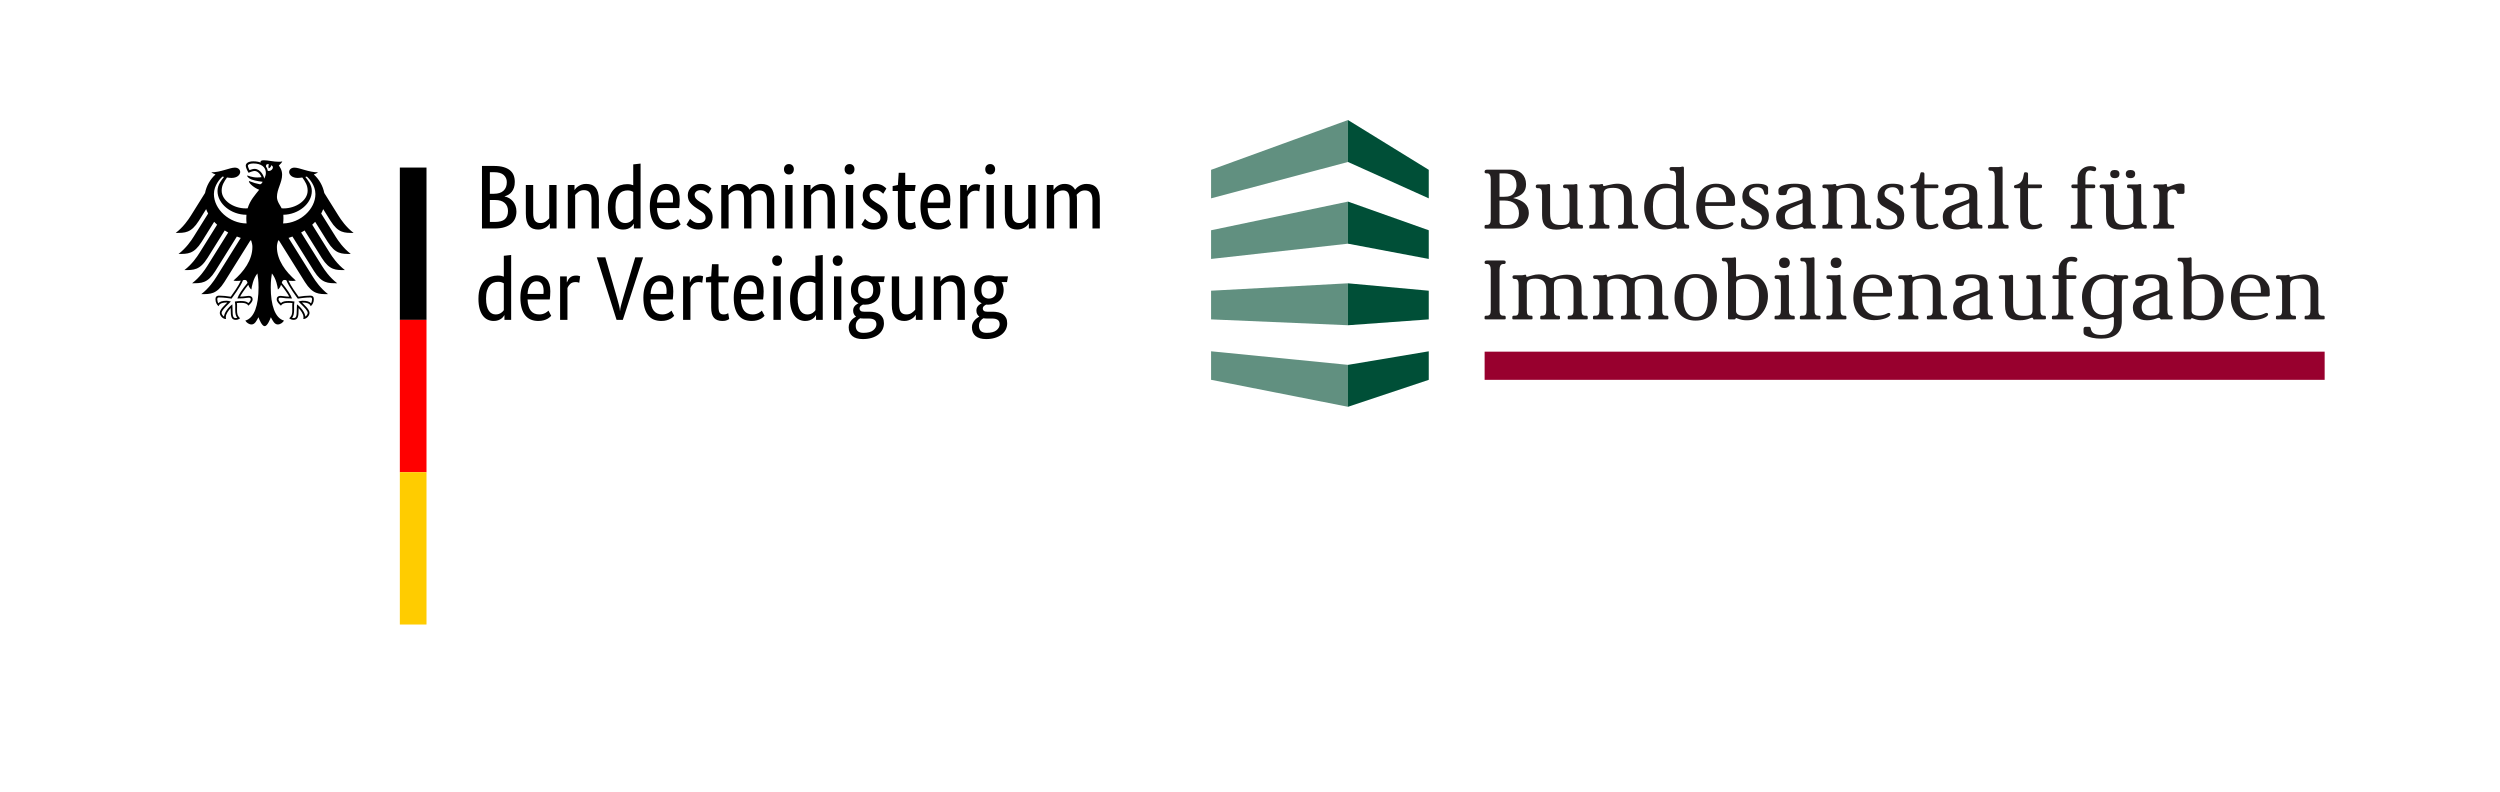
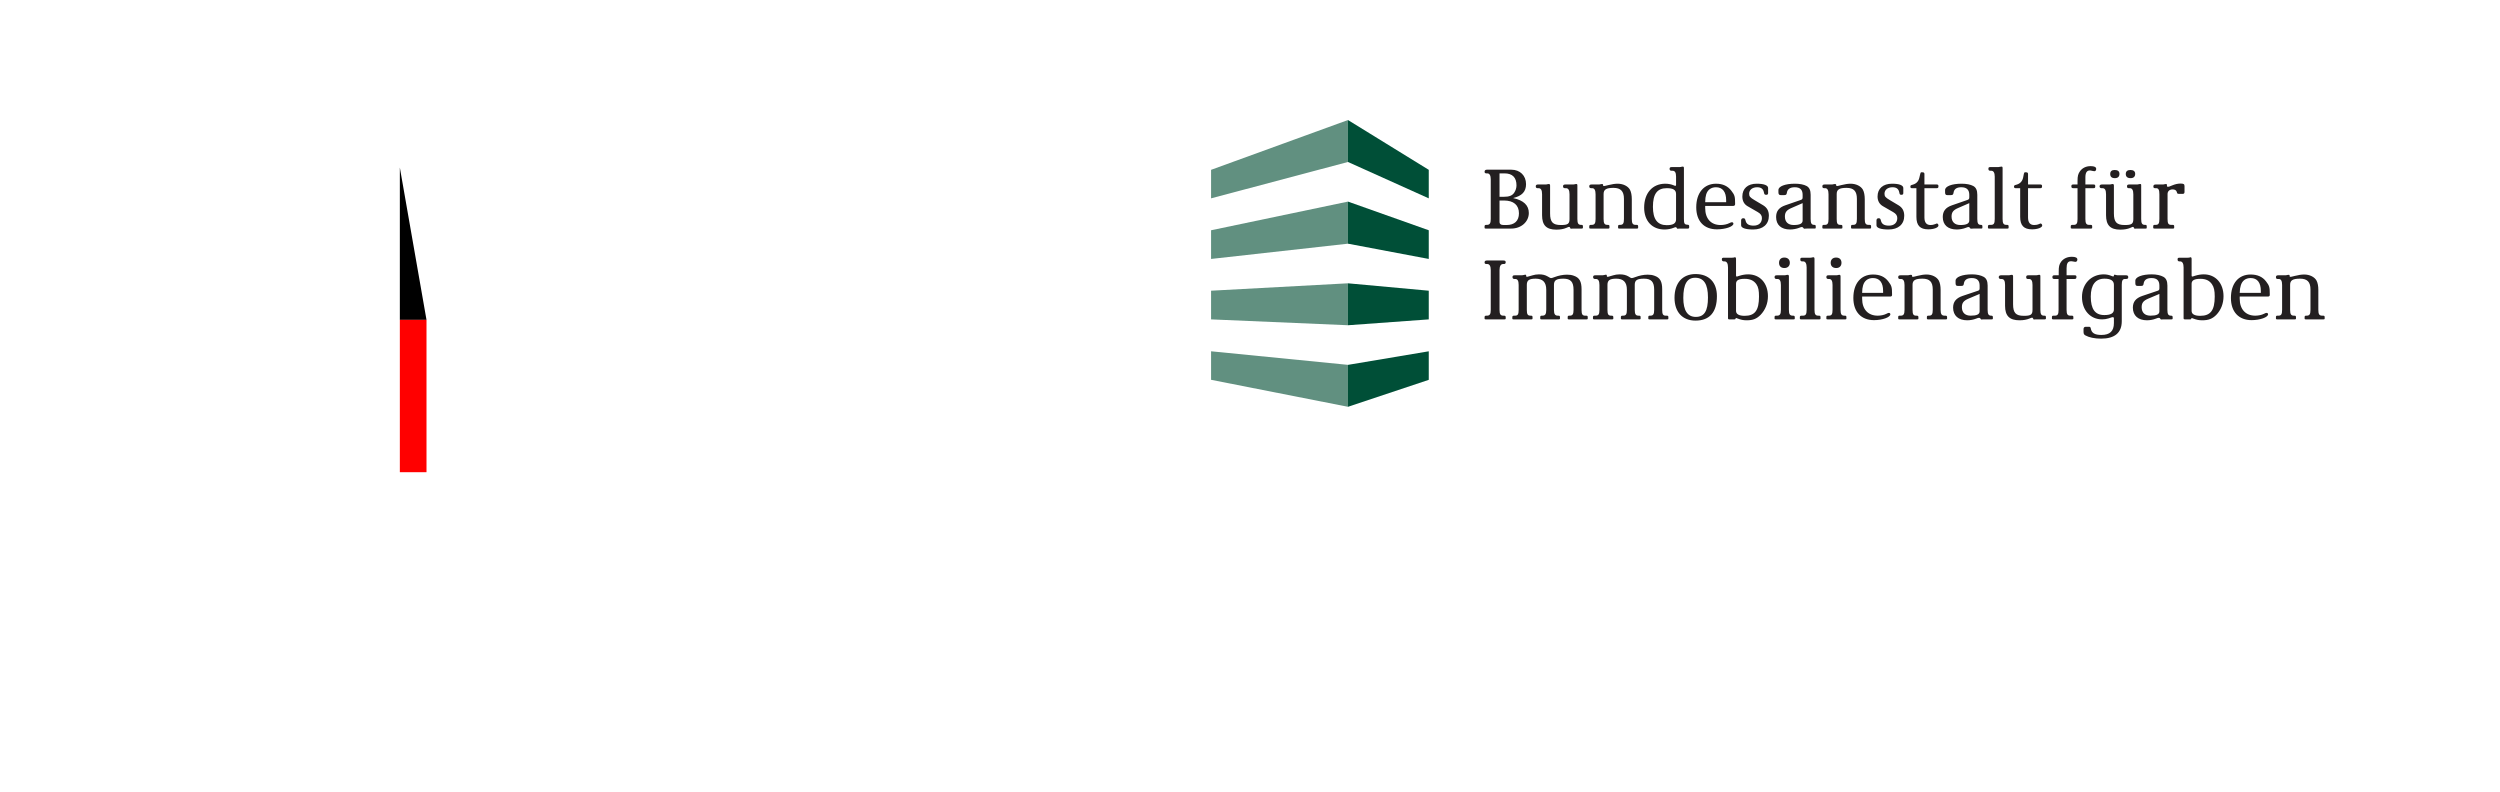
<svg xmlns="http://www.w3.org/2000/svg" xmlns:ns1="http://sodipodi.sourceforge.net/DTD/sodipodi-0.dtd" xmlns:ns2="http://www.inkscape.org/namespaces/inkscape" version="1.1" x="0" y="0" width="86.85mm" height="27.517mm" viewBox="0 0 328.252 104.001" id="svg5" ns1:docname="bmvg_bima_minus5percent.svg" ns2:version="1.3 (0e150ed6c4, 2023-07-21)" xml:space="preserve" ns2:export-filename="bmvg_bima_minus5percent.png" ns2:export-xdpi="5808.2212" ns2:export-ydpi="5808.2212">
  <defs id="defs5" />
  <ns1:namedview id="namedview5" pagecolor="#ffffff" bordercolor="#666666" borderopacity="1.0" ns2:showpageshadow="2" ns2:pageopacity="0.0" ns2:pagecheckerboard="0" ns2:deskcolor="#d1d1d1" ns2:zoom="1.3565737" ns2:cx="134.16153" ns2:cy="34.277533" ns2:window-width="1920" ns2:window-height="1137" ns2:window-x="-8" ns2:window-y="-8" ns2:window-maximized="1" ns2:current-layer="svg5" ns2:document-units="mm" />
  <rect style="opacity:1;fill:#ffffff;stroke-width:1.135" id="rect1" width="328.252" height="104.001" x="-8.8817842e-16" y="0" ns2:label="Hintergrund" />
  <g transform="matrix(0.23,0,0,0.23,133.551,-86.543)" id="layer1" ns2:label="BIma">
    <path d="M 188.868,444.796 110.712,473.224 v 16.282 l 78.156,-20.771 z m 0,46.559 -78.156,16.37 v 16.37 l 78.156,-8.713 z m 0,46.647 -78.156,4.225 v 16.37 l 78.156,3.345 z M 110.712,576.815 v 16.282 l 78.156,15.402 v -23.94 z" id="path48" style="fill:#619080;fill-opacity:1;fill-rule:nonzero;stroke:none" />
    <path d="m 188.868,444.796 v 23.94 l 46.119,20.771 v -16.282 z m 0,46.559 v 24.028 l 46.119,8.713 v -16.37 z m 0,46.647 v 23.94 l 46.119,-3.345 v -16.37 z m 46.119,38.814 -46.119,7.745 v 23.94 l 46.119,-15.402 z" id="path64" style="fill:#004f37;fill-opacity:1;fill-rule:nonzero;stroke:none" />
-     <path d="M 266.875,593.112 H 746.424 V 577.026 H 266.875 Z" id="path78" style="fill:#98002e;fill-opacity:1;fill-rule:nonzero;stroke:none" />
    <path d="m 612.827,471.112 c -2.619,0 -4.714,1.042 -6.073,2.904 -1.063,1.514 -1.408,2.721 -1.408,5.545 v 2.024 h -2.376 c -0.912,0 -1.144,0.25 -1.144,1.056 0,0.757 0.282,1.056 1.144,1.056 h 2.376 v 17.691 c 0,2.471 -0.588,3.256 -2.2,3.256 h -0.704 c -0.704,0 -0.968,0.225 -0.968,0.88 v 0.704 c 0,0.401 0.201,0.528 0.704,0.528 h 10.826 c 0.507,0 0.704,-0.127 0.704,-0.528 v -0.704 c 0,-0.655 -0.172,-0.88 -0.88,-0.88 h -0.792 c -1.662,0 -2.2,-0.82 -2.2,-3.345 v -17.603 h 4.577 c 0.908,0 1.056,-0.232 1.056,-1.144 0,-0.701 -0.201,-0.968 -1.056,-0.968 h -4.577 v -4.049 c 0,-2.725 0.838,-3.961 2.552,-3.961 0.352,0 0.584,0.067 1.496,0.264 0.352,0.106 0.806,0.176 1.056,0.176 0.655,0 1.056,-0.514 1.056,-1.32 0,-1.056 -1.049,-1.584 -3.168,-1.584 z m -232.883,0.264 c -0.102,0 -0.264,0.039 -0.616,0.088 -0.299,0.102 -0.651,0.176 -1.056,0.176 h -4.401 c -1.056,0 -1.408,0.25 -1.408,1.056 0,0.655 0.401,1.056 1.056,1.056 h 0.616 c 1.359,0 2.024,0.979 2.024,3.345 v 4.753 c 0,0.356 -0.186,0.528 -0.44,0.528 -0.201,0 -0.44,-0.113 -0.792,-0.264 -1.362,-0.606 -3.165,-0.968 -4.929,-0.968 -7.309,0 -12.058,5.379 -12.058,13.642 0,7.615 4.563,12.498 11.618,12.498 1.866,0 3.728,-0.363 5.193,-0.968 0.704,-0.303 0.979,-0.352 1.232,-0.352 0.201,0 0.341,0.06 0.44,0.264 l 0.44,0.616 1.496,-0.088 h 4.665 c 0.352,0 0.616,-0.299 0.616,-0.704 v -0.616 c 0,-0.606 -0.176,-0.827 -0.88,-0.88 -1.817,-0.099 -2.112,-0.623 -2.112,-3.344 v -28.956 c 0,-0.704 -0.201,-0.88 -0.704,-0.88 z m 182.011,0 c -0.152,0 -0.363,0.039 -0.616,0.088 -0.352,0.102 -0.789,0.176 -1.144,0.176 h -4.313 c -1.211,0 -1.408,0.151 -1.408,1.056 0,0.704 0.352,1.056 1.056,1.056 h 0.616 c 1.257,0 1.936,1.179 1.936,3.345 v 24.204 c 0,2.57 -0.539,3.345 -2.2,3.345 h -0.704 c -0.708,0 -0.968,0.229 -0.968,0.88 v 0.704 c 0,0.405 0.201,0.528 0.704,0.528 h 10.386 c 0.503,0 0.704,-0.123 0.704,-0.528 v -0.704 c 0,-0.651 -0.176,-0.88 -0.88,-0.88 h -0.352 c -1.662,0 -2.2,-0.824 -2.2,-3.345 v -29.044 c 0,-0.658 -0.162,-0.88 -0.616,-0.88 z m -293.7,1.76 c -0.958,0 -1.408,0.426 -1.408,1.232 0,0.609 0.401,0.88 1.056,0.88 h 0.528 c 1.257,0 1.936,1.229 1.936,3.345 v 22.707 c 0,2.468 -0.584,3.345 -2.2,3.345 h -0.352 c -0.701,0 -0.968,0.229 -0.968,0.88 v 0.704 c 0,0.405 0.201,0.528 0.704,0.528 h 14.522 c 5.696,0 10.033,-3.897 10.033,-8.889 0,-4.383 -2.933,-7.224 -8.977,-8.537 5.038,-1.204 7.393,-3.64 7.393,-7.921 0,-4.89 -3.411,-8.273 -8.449,-8.273 z m 358.301,0.176 c -1.658,0 -2.552,0.729 -2.552,2.288 0,1.563 0.88,2.376 2.64,2.376 1.714,0 2.64,-0.852 2.64,-2.464 0,-1.461 -0.961,-2.2 -2.728,-2.2 z m 8.977,0 c -1.662,0 -2.64,0.729 -2.64,2.288 0,1.563 0.965,2.376 2.728,2.376 1.711,0 2.64,-0.852 2.64,-2.464 0,-1.461 -0.965,-2.2 -2.728,-2.2 z m -119.346,1.32 c -0.401,0.082 -0.505,0.349 -0.616,0.88 l -0.528,2.2 c -0.451,2.067 -1.732,3.408 -3.697,3.961 -1.359,0.352 -1.408,0.479 -1.408,1.232 0,0.503 0.236,0.792 0.792,0.792 h 2.64 v 16.37 c 0,4.939 2.091,7.129 6.777,7.129 3.126,0 5.809,-0.989 5.809,-2.2 0,-0.606 -0.426,-1.144 -0.88,-1.144 -0.201,0 -0.465,0.152 -0.968,0.352 -0.958,0.401 -1.834,0.528 -2.64,0.528 -2.369,0 -3.521,-1.443 -3.521,-4.313 v -16.722 h 7.041 c 0.757,0 0.968,-0.275 0.968,-1.232 0,-0.553 -0.31,-0.88 -0.968,-0.88 h -7.041 v -5.985 c 0,-0.708 -0.327,-0.968 -1.232,-0.968 -0.202,0 -0.395,-0.028 -0.528,0 z m 59.145,0 c -0.4,0.082 -0.503,0.349 -0.616,0.88 l -0.44,2.2 c -0.454,2.067 -1.732,3.408 -3.697,3.961 -1.362,0.352 -1.496,0.479 -1.496,1.232 0,0.503 0.324,0.792 0.88,0.792 h 2.64 v 16.37 c 0,4.939 2.091,7.129 6.777,7.129 3.13,0 5.809,-0.989 5.809,-2.2 0,-0.606 -0.514,-1.144 -0.968,-1.144 -0.201,0 -0.373,0.152 -0.88,0.352 -0.958,0.401 -1.926,0.528 -2.728,0.528 -2.369,0 -3.521,-1.443 -3.521,-4.313 v -16.722 h 7.041 c 0.757,0 0.968,-0.275 0.968,-1.232 0,-0.553 -0.31,-0.88 -0.968,-0.88 h -7.041 v -5.985 c 0,-0.708 -0.327,-0.968 -1.232,-0.968 -0.202,0 -0.395,-0.028 -0.528,0 z m -299.949,0.616 h 2.816 c 4.534,0 6.865,2.331 6.865,6.865 0,1.461 -0.475,2.89 -1.232,4.049 -1.109,1.767 -2.887,2.464 -6.161,2.464 h -2.288 z m 388.754,5.809 c -1.609,0 -3.137,0.401 -4.753,1.056 -1.714,0.757 -2.01,0.792 -2.464,0.792 -0.405,0 -0.528,-0.201 -0.528,-0.704 v -0.176 c 0,-0.503 -0.123,-0.704 -0.528,-0.704 -0.099,0 -0.352,-0.014 -0.704,0.088 -0.356,0.099 -0.708,0.176 -1.056,0.176 h -4.049 c -1.007,0 -1.408,0.338 -1.408,1.144 0,0.708 0.261,0.968 0.968,0.968 h 0.616 c 1.359,0 1.848,1.003 1.848,3.521 v 14.082 c 0,2.521 -0.5,3.345 -2.112,3.345 h -0.528 c -0.708,0 -0.88,0.225 -0.88,0.88 v 0.704 c 0,0.401 0.197,0.528 0.704,0.528 h 10.562 c 0.507,0 0.704,-0.127 0.704,-0.528 v -0.704 c 0,-0.655 -0.172,-0.88 -0.88,-0.88 h -0.792 c -1.665,0 -2.112,-0.824 -2.112,-3.345 V 487.042 c 0,-1.563 1.095,-2.64 2.904,-2.64 1.112,0 1.986,0.426 2.288,1.232 l 0.264,0.792 c 0.204,0.458 0.405,0.528 1.056,0.528 h 2.112 c 0.708,0 1.056,-0.289 1.056,-1.144 v -3.256 c 0,-1.158 -0.472,-1.496 -2.288,-1.496 z m -321.336,0.088 c -1.465,0 -3.369,0.289 -5.281,0.792 -2.07,0.553 -2.288,0.528 -2.64,0.528 -0.303,0 -0.352,-0.049 -0.352,-0.352 v -0.088 c 0,-0.451 -0.162,-0.704 -0.616,-0.704 -0.102,0 -0.253,-0.014 -0.704,0.088 -0.356,0.102 -0.704,0.176 -1.056,0.176 h -4.137 c -1.007,0 -1.408,0.303 -1.408,1.056 0,0.708 0.349,1.056 1.056,1.056 h 0.616 c 1.31,0 1.936,1.155 1.936,3.521 v 14.082 c 0,2.521 -0.588,3.345 -2.2,3.345 h -0.44 c -0.704,0 -0.968,0.229 -0.968,0.88 v 0.704 c 0,0.405 0.201,0.528 0.704,0.528 h 10.122 c 0.503,0 0.704,-0.123 0.704,-0.528 v -0.704 c 0,-0.651 -0.176,-0.88 -0.88,-0.88 h -0.264 c -1.665,0 -2.2,-0.824 -2.2,-3.345 V 487.042 c 0,-2.57 1.5,-3.521 5.633,-3.521 4.133,0 5.985,1.915 5.985,6.249 v 11.53 c 0,2.57 -0.539,3.345 -2.2,3.345 h -0.264 c -0.704,0 -0.88,0.229 -0.88,0.88 v 0.704 c 0,0.405 0.201,0.528 0.704,0.528 h 10.033 c 0.503,0 0.704,-0.123 0.704,-0.528 v -0.704 c 0,-0.651 -0.18,-0.88 -0.88,-0.88 h -0.528 c -1.669,0 -2.2,-0.824 -2.2,-3.345 v -11.266 c 0,-2.221 -0.349,-4.144 -1.056,-5.457 -1.158,-2.067 -3.918,-3.433 -7.041,-3.433 z m 56.24,0 c -6.957,0 -11.354,5.2 -11.354,13.466 0,7.911 4.436,12.586 11.794,12.586 4.788,0 9.417,-1.538 9.417,-3.256 0,-0.451 -0.341,-0.792 -0.792,-0.792 -0.356,0 -0.627,0.02 -1.584,0.528 -1.26,0.658 -3.165,1.056 -4.929,1.056 -5.492,0 -8.801,-3.633 -8.801,-9.681 v -1.232 h 16.018 c 0.658,0 1.056,-0.412 1.056,-0.968 v -0.44 c 0,-3.932 -0.246,-4.795 -2.112,-7.217 -2.014,-2.672 -4.883,-4.049 -8.713,-4.049 z m 23.147,0 c -5.14,0 -8.185,2.771 -8.185,7.305 0,2.471 0.979,4.387 2.992,5.545 l 5.809,3.345 c 1.665,0.954 2.376,1.971 2.376,3.433 0,2.672 -1.827,4.313 -4.753,4.313 -2.672,0 -4.123,-0.901 -4.577,-2.816 -0.299,-1.211 -0.503,-1.408 -1.408,-1.408 -0.708,0 -1.144,0.525 -1.144,1.232 v 2.816 c 0,1.507 2.531,2.376 6.865,2.376 5.594,0 8.977,-2.943 8.977,-7.833 0,-2.823 -1.091,-4.672 -3.256,-5.985 l -5.017,-2.992 c -2.468,-1.465 -2.992,-2.098 -2.992,-3.609 0,-2.214 1.855,-3.697 4.577,-3.697 2.32,0 3.517,1.024 3.873,2.992 0.197,1.109 0.465,1.32 1.32,1.32 0.708,0 1.056,-0.313 1.056,-0.968 v -2.904 c 0,-1.563 -2.38,-2.464 -6.513,-2.464 z m 21.827,0 c -5.545,1.4e-4 -9.417,1.489 -9.417,3.609 v 1.32 c 0,1.102 0.412,1.584 1.32,1.584 h 1.936 c 1.056,0 1.429,-0.253 1.584,-1.408 0.299,-2.017 1.82,-3.08 4.489,-3.08 3.073,0 4.489,1.44 4.489,4.313 v 1.408 c 0,0.905 -0.261,1.243 -0.968,1.496 l -8.889,3.08 c -3.679,1.26 -5.281,3.362 -5.281,6.689 0,4.534 2.919,7.129 8.009,7.129 1.612,0 3.665,-0.373 4.929,-0.88 0.908,-0.352 1.422,-0.528 1.672,-0.528 0.253,0 0.514,0.123 0.616,0.176 l 0.704,0.792 1.496,-0.088 h 4.489 c 0.5,0 0.704,-0.123 0.704,-0.528 v -0.704 c 0,-0.655 -0.176,-0.88 -0.88,-0.88 -1.514,0 -2.024,-0.877 -2.024,-3.345 v -13.818 c 0,-2.57 -0.729,-4.158 -2.288,-5.017 -1.563,-0.859 -3.964,-1.32 -6.689,-1.32 z m 31.773,0 c -1.461,0 -3.366,0.289 -5.281,0.792 -2.067,0.553 -2.2,0.528 -2.552,0.528 -0.303,0 -0.352,-0.049 -0.352,-0.352 v -0.088 c 0,-0.451 -0.25,-0.704 -0.704,-0.704 -0.099,0 -0.25,-0.014 -0.704,0.088 -0.352,0.102 -0.701,0.176 -1.056,0.176 h -4.049 c -1.01,0 -1.408,0.303 -1.408,1.056 0,0.708 0.264,1.056 0.968,1.056 h 0.616 c 1.31,0 1.936,1.155 1.936,3.521 v 14.082 c 0,2.521 -0.5,3.345 -2.112,3.345 h -0.528 c -0.708,0 -0.88,0.229 -0.88,0.88 v 0.704 c 0,0.405 0.197,0.528 0.704,0.528 h 10.033 c 0.503,0 0.704,-0.123 0.704,-0.528 v -0.704 c 0,-0.651 -0.18,-0.88 -0.88,-0.88 h -0.264 c -1.665,0 -2.112,-0.824 -2.112,-3.345 V 487.042 c 0,-2.57 1.496,-3.521 5.633,-3.521 4.13,0 5.897,1.915 5.897,6.249 v 11.53 c 0,2.57 -0.535,3.345 -2.2,3.345 h -0.264 c -0.704,0 -0.88,0.229 -0.88,0.88 v 0.704 c 0,0.405 0.201,0.528 0.704,0.528 h 10.034 c 0.503,0 0.704,-0.123 0.704,-0.528 v -0.704 c 0,-0.651 -0.176,-0.88 -0.88,-0.88 h -0.528 c -1.665,1.4e-4 -2.201,-0.824 -2.201,-3.344 v -11.266 c 0,-2.221 -0.352,-4.144 -1.056,-5.457 -1.158,-2.067 -3.918,-3.433 -7.041,-3.433 z m 23.676,0 c -5.136,0 -8.273,2.771 -8.273,7.305 0,2.471 1.067,4.387 3.08,5.545 l 5.809,3.345 c 1.665,0.954 2.376,1.971 2.376,3.433 0,2.672 -1.831,4.313 -4.753,4.313 -2.676,0 -4.123,-0.901 -4.577,-2.816 -0.299,-1.211 -0.507,-1.408 -1.408,-1.408 -0.711,0 -1.144,0.525 -1.144,1.232 v 2.816 c 0,1.507 2.531,2.376 6.865,2.376 5.594,0 8.977,-2.943 8.977,-7.833 0,-2.823 -1.088,-4.672 -3.256,-5.985 l -5.017,-2.992 c -2.468,-1.465 -2.992,-2.098 -2.992,-3.609 0,-2.214 1.855,-3.697 4.577,-3.697 2.32,0 3.517,1.024 3.873,2.992 0.197,1.109 0.377,1.32 1.232,1.32 0.708,0 1.056,-0.313 1.056,-0.968 v -2.904 c 0,-1.563 -2.288,-2.464 -6.425,-2.464 z m 39.694,0 c -5.545,0 -9.417,1.489 -9.417,3.609 v 1.32 c 0,1.102 0.324,1.584 1.232,1.584 h 2.024 c 1.06,0 1.429,-0.253 1.584,-1.408 0.299,-2.017 1.732,-3.08 4.401,-3.08 3.073,0 4.577,1.44 4.577,4.313 v 1.408 c 0,0.905 -0.261,1.243 -0.968,1.496 l -8.889,3.08 c -3.679,1.26 -5.281,3.362 -5.281,6.689 0,4.534 2.919,7.129 8.009,7.129 1.612,0 3.668,-0.373 4.929,-0.88 0.905,-0.352 1.419,-0.528 1.672,-0.528 0.253,0 0.518,0.123 0.616,0.176 l 0.704,0.792 1.496,-0.088 h 4.489 c 0.5,0 0.704,-0.123 0.704,-0.528 v -0.704 c 0,-0.655 -0.176,-0.88 -0.88,-0.88 -1.514,0 -2.024,-0.877 -2.024,-3.345 v -13.818 c 0,-2.57 -0.729,-4.158 -2.288,-5.017 -1.563,-0.859 -3.964,-1.32 -6.689,-1.32 z m -235.611,0.176 c -0.152,0 -0.401,0.039 -0.704,0.088 -0.303,0.102 -0.708,0.176 -1.056,0.176 h -4.401 c -0.908,0 -1.32,0.352 -1.32,1.056 0,0.655 0.313,1.056 0.968,1.056 h 0.616 c 1.415,0 2.024,1.105 2.024,3.521 v 11.882 c 0,5.749 2.44,8.273 8.185,8.273 2.169,0 4.186,-0.363 5.545,-0.968 1.109,-0.454 1.422,-0.616 1.672,-0.616 0.253,0 0.43,0.099 0.528,0.352 0.204,0.454 0.387,0.757 0.44,0.704 l 1.32,-0.088 h 4.929 c 0.451,0 0.704,-0.123 0.704,-0.528 v -0.704 c 0,-0.651 -0.19,-0.88 -0.792,-0.88 h -0.264 c -1.563,0 -2.112,-0.824 -2.112,-3.345 v -19.099 c 0,-0.704 -0.148,-0.88 -0.704,-0.88 -0.102,0 -0.317,0.039 -0.616,0.088 -0.303,0.102 -0.701,0.176 -1.056,0.176 h -4.313 c -1.06,0 -1.496,0.25 -1.496,1.056 0,0.708 0.352,1.056 1.056,1.056 h 0.616 c 1.362,0 2.024,1.105 2.024,3.521 v 14.082 c 0,2.774 -0.947,3.433 -4.929,3.433 -4.587,0 -6.161,-1.662 -6.161,-6.601 v -15.93 c 0,-0.606 -0.25,-0.88 -0.704,-0.88 z m 321.864,0 c -0.152,0 -0.313,0.039 -0.616,0.088 -0.303,0.102 -0.704,0.176 -1.056,0.176 h -4.401 c -0.908,0 -1.408,0.352 -1.408,1.056 0,0.655 0.405,1.056 1.056,1.056 h 0.616 c 1.415,0 2.024,1.105 2.024,3.521 v 11.882 c 0,5.749 2.44,8.273 8.185,8.273 2.165,0 4.186,-0.363 5.545,-0.968 1.109,-0.454 1.331,-0.616 1.584,-0.616 0.246,0 0.429,0.099 0.528,0.352 0.204,0.454 0.387,0.757 0.44,0.704 l 1.32,-0.088 h 5.017 c 0.454,0 0.616,-0.123 0.616,-0.528 v -0.704 c 0,-0.651 -0.186,-0.88 -0.792,-0.88 h -0.264 c -1.567,0 -2.112,-0.824 -2.112,-3.345 v -19.099 c 0,-0.704 -0.06,-0.88 -0.616,-0.88 -0.102,0 -0.405,0.039 -0.704,0.088 -0.303,0.102 -0.613,0.176 -0.968,0.176 h -4.401 c -1.063,0 -1.408,0.25 -1.408,1.056 0,0.708 0.261,1.056 0.968,1.056 h 0.616 c 1.362,0 2.024,1.105 2.024,3.521 v 14.082 c 0,2.774 -0.947,3.433 -4.929,3.433 -4.587,0 -6.161,-1.662 -6.161,-6.601 v -15.93 c 0,-0.606 -0.25,-0.88 -0.704,-0.88 z m -226.458,1.848 c 3.781,0 5.809,2.64 5.809,7.481 v 1.056 h -11.97 c 0.099,-2.271 0.127,-2.852 0.528,-4.313 0.757,-2.672 2.76,-4.225 5.633,-4.225 z m -28.076,0.528 c 3.679,0 5.281,0.979 5.281,3.345 v 14.522 c 0,2.214 -1.651,3.256 -5.281,3.256 -5.341,0 -7.921,-3.369 -7.921,-10.474 0,-7.361 2.429,-10.65 7.921,-10.65 z m -95.494,7.041 h 2.552 c 5.496,0 8.537,2.616 8.537,7.305 0,4.334 -2.542,6.689 -7.129,6.689 h -1.496 c -1.662,0 -2.464,-0.539 -2.464,-1.848 z m 173.034,1.496 v 9.945 c 0,1.714 -1.623,2.552 -5.105,2.552 -3.176,0 -5.017,-1.764 -5.017,-4.841 0,-2.468 1,-3.721 3.873,-4.929 z m 95.142,0 v 9.945 c 0,1.714 -1.623,2.552 -5.105,2.552 -3.176,0 -5.017,-1.764 -5.017,-4.841 0,-2.468 1,-3.721 3.873,-4.929 z m 58.529,30.629 c -2.623,0 -4.798,1.042 -6.161,2.904 -1.06,1.51 -1.32,2.721 -1.32,5.545 v 2.112 h -2.376 c -0.905,0 -1.232,0.246 -1.232,1.056 0,0.753 0.289,1.056 1.144,1.056 h 2.376 v 17.691 c 0,2.471 -0.496,3.256 -2.112,3.256 h -0.792 c -0.708,0 -0.88,0.225 -0.88,0.88 v 0.704 c 0,0.401 0.197,0.528 0.704,0.528 h 10.826 c 0.503,0 0.704,-0.127 0.704,-0.528 v -0.704 c 0,-0.655 -0.176,-0.88 -0.88,-0.88 h -0.792 c -1.662,0 -2.2,-0.82 -2.2,-3.345 v -17.603 h 4.489 c 0.905,0 1.144,-0.32 1.144,-1.232 0,-0.704 -0.289,-0.88 -1.144,-0.88 h -4.489 v -4.049 c 0,-2.725 0.753,-3.961 2.464,-3.961 0.356,0 0.584,-0.025 1.496,0.176 0.349,0.102 0.803,0.176 1.056,0.176 0.655,0 1.144,-0.514 1.144,-1.32 0,-1.06 -1.053,-1.584 -3.168,-1.584 z m -192.397,0.264 c -0.106,0 -0.363,0.127 -0.616,0.176 -0.352,0.099 -0.701,0.088 -1.056,0.088 h -4.313 c -1.208,0 -1.408,0.148 -1.408,1.056 0,0.655 0.44,1.056 1.144,1.056 h 0.44 c 1.257,0 1.936,1.264 1.936,3.433 v 29.044 c 0,0.405 0.25,0.616 0.704,0.616 h 2.992 c 0.405,0 0.567,-0.155 0.616,-0.352 l 0.088,-0.352 c 0,-0.049 0.166,-0.088 0.264,-0.088 0.152,0 0.303,0.113 0.704,0.264 1.968,0.757 3.369,1.056 5.281,1.056 3.63,0 5.707,-0.866 7.921,-3.08 2.672,-2.774 4.225,-6.467 4.225,-10.65 0,-7.46 -4.566,-12.498 -11.266,-12.498 -1.665,0 -3.313,0.285 -4.929,0.792 -0.757,0.253 -1.208,0.387 -1.408,0.44 h -0.264 c -0.253,0 -0.352,-0.176 -0.352,-0.528 v -9.505 c 0,-0.658 -0.201,-0.968 -0.704,-0.968 z m 44.887,0 c -0.152,0 -0.366,0.039 -0.616,0.088 -0.352,0.102 -0.704,0.176 -1.056,0.176 h -4.401 c -1.208,0 -1.408,0.148 -1.408,1.056 0,0.704 0.352,1.056 1.056,1.056 h 0.616 c 1.26,0 1.936,1.264 1.936,3.433 v 24.204 c 0,2.566 -0.535,3.345 -2.2,3.345 h -0.704 c -0.704,0 -0.968,0.225 -0.968,0.88 v 0.704 c 0,0.405 0.204,0.528 0.704,0.528 h 10.386 c 0.503,0 0.704,-0.123 0.704,-0.528 v -0.704 c 0,-0.655 -0.172,-0.88 -0.88,-0.88 h -0.352 c -1.662,0 -2.2,-0.827 -2.2,-3.345 v -29.044 c 0,-0.658 -0.162,-0.968 -0.616,-0.968 z m 215.192,0 c -0.102,0 -0.275,0.127 -0.528,0.176 -0.349,0.099 -0.701,0.088 -1.056,0.088 h -4.313 c -1.211,0 -1.408,0.148 -1.408,1.056 0,0.655 0.352,1.056 1.056,1.056 h 0.44 c 1.257,0 1.936,1.264 1.936,3.433 v 29.044 c 0,0.405 0.253,0.616 0.704,0.616 h 3.08 c 0.405,0 0.567,-0.155 0.616,-0.352 l 0.088,-0.352 c 0,-0.049 0.077,-0.088 0.176,-0.088 0.152,0 0.303,0.113 0.704,0.264 1.964,0.757 3.366,1.056 5.281,1.056 3.626,0 5.795,-0.866 8.009,-3.08 2.672,-2.774 4.137,-6.467 4.137,-10.65 0,-7.46 -4.563,-12.498 -11.266,-12.498 -1.665,0 -3.316,0.285 -4.929,0.792 -0.757,0.253 -1.208,0.387 -1.408,0.44 h -0.264 c -0.253,0 -0.352,-0.176 -0.352,-0.528 v -9.505 c 0,-0.658 -0.204,-0.968 -0.704,-0.968 z m -231.826,0.176 c -1.866,0 -2.992,1.13 -2.992,2.992 0,1.915 1.112,2.992 3.08,2.992 1.862,0 3.08,-1.176 3.08,-2.992 0,-1.862 -1.204,-2.992 -3.168,-2.992 z m 29.572,0 c -1.866,0 -3.08,1.13 -3.08,2.992 0,1.915 1.2,2.992 3.168,2.992 1.862,0 2.992,-1.176 2.992,-2.992 0,-1.862 -1.116,-2.992 -3.08,-2.992 z m -199.262,1.672 c -1.01,0 -1.408,0.338 -1.408,1.144 0,0.606 0.398,0.88 1.056,0.88 h 0.528 c 1.26,0 1.936,1.211 1.936,3.433 v 22.707 c 0,2.517 -0.535,3.345 -2.2,3.345 h -0.352 c -0.704,0 -0.968,0.225 -0.968,0.88 v 0.704 c 0,0.405 0.201,0.528 0.704,0.528 h 10.65 c 0.503,0 0.704,-0.123 0.704,-0.528 v -0.704 c 0,-0.655 -0.264,-0.88 -0.968,-0.88 h -0.352 c -1.665,0 -2.2,-0.827 -2.2,-3.345 v -22.707 c 0,-2.221 0.715,-3.433 2.024,-3.433 h 0.44 c 0.708,0 1.056,-0.299 1.056,-1.056 0,-0.704 -0.405,-0.968 -1.408,-0.968 z m 119.082,7.745 c -7.509,0 -12.058,5.084 -12.058,13.554 0,8.111 4.513,13.026 11.97,13.026 8.062,0 12.234,-4.774 12.234,-13.994 0,-7.865 -4.587,-12.586 -12.146,-12.586 z m -89.421,0.176 c -1.31,0 -2.647,0.222 -3.609,0.528 l -2.816,0.792 c -0.204,0.049 -0.292,0.088 -0.44,0.088 -0.306,0 -0.44,-0.085 -0.44,-0.44 v -0.264 c 0,-0.356 -0.176,-0.528 -0.528,-0.528 -0.152,0 -0.338,0.077 -0.792,0.176 -0.401,0.102 -0.757,0.176 -1.056,0.176 h -4.049 c -1.06,0 -1.408,0.253 -1.408,1.056 0,0.658 0.401,1.056 1.056,1.056 h 0.528 c 1.359,0 1.936,1.067 1.936,3.433 v 14.17 c 0,2.566 -0.454,3.345 -2.112,3.345 h -0.528 c -0.708,0 -0.968,0.225 -0.968,0.88 v 0.704 c 0,0.405 0.201,0.528 0.704,0.528 h 10.121 c 0.503,0 0.704,-0.123 0.704,-0.528 v -0.704 c 0,-0.655 -0.172,-0.88 -0.88,-0.88 h -0.264 c -1.665,0 -2.112,-0.827 -2.112,-3.345 v -14.258 c 0,-2.57 1.289,-3.521 5.017,-3.521 4.087,0 6.073,2.007 6.073,6.337 v 11.442 c 0,2.566 -0.627,3.345 -2.288,3.345 h -0.264 c -0.704,0 -0.88,0.225 -0.88,0.88 v 0.704 c 0,0.405 0.201,0.528 0.704,0.528 h 9.857 c 0.503,0 0.704,-0.123 0.704,-0.528 v -0.704 c 0,-0.655 -0.176,-0.88 -0.88,-0.88 h -0.264 c -1.665,0 -2.288,-0.827 -2.288,-3.345 v -14.258 c 0,-2.619 1.387,-3.521 5.369,-3.521 4.133,0 5.809,1.803 5.809,6.337 v 11.442 c 0,2.517 -0.539,3.345 -2.2,3.345 h -0.264 c -0.704,0 -0.88,0.225 -0.88,0.88 v 0.704 c 0,0.405 0.204,0.528 0.704,0.528 h 10.033 c 0.503,0 0.704,-0.123 0.704,-0.528 v -0.704 c 0,-0.655 -0.172,-0.88 -0.88,-0.88 h -0.528 c -1.665,0 -2.112,-0.827 -2.112,-3.345 v -11.706 c 0,-4.489 -1.222,-6.64 -4.401,-7.745 -1.26,-0.458 -2.359,-0.616 -3.873,-0.616 -2.369,0 -4.848,0.503 -7.217,1.408 -1.007,0.405 -1.546,0.528 -1.848,0.528 -0.253,0 -0.352,-0.025 -0.704,-0.176 l -1.232,-0.704 c -1.465,-0.859 -2.897,-1.232 -5.017,-1.232 z m 46.031,0 c -1.31,0 -2.647,0.222 -3.609,0.528 l -2.728,0.792 c -0.201,0.049 -0.38,0.088 -0.528,0.088 -0.303,0 -0.44,-0.085 -0.44,-0.44 v -0.264 c 0,-0.356 -0.172,-0.528 -0.528,-0.528 -0.148,0 -0.338,0.077 -0.792,0.176 -0.401,0.102 -0.753,0.176 -1.056,0.176 h -4.049 c -1.06,0 -1.408,0.253 -1.408,1.056 0,0.658 0.401,1.056 1.056,1.056 h 0.528 c 1.362,0 2.024,1.067 2.024,3.433 v 14.17 c 0,2.566 -0.539,3.345 -2.2,3.345 h -0.528 c -0.708,0 -0.968,0.225 -0.968,0.88 v 0.704 c 0,0.405 0.201,0.528 0.704,0.528 h 10.21 c 0.507,0 0.704,-0.123 0.704,-0.528 v -0.704 c 0,-0.655 -0.264,-0.88 -0.968,-0.88 h -0.264 c -1.665,0 -2.112,-0.827 -2.112,-3.345 v -14.258 c 0,-2.57 1.289,-3.521 5.017,-3.521 4.084,0 6.073,2.007 6.073,6.337 v 11.442 c 0,2.566 -0.539,3.345 -2.2,3.345 h -0.264 c -0.708,0 -0.968,0.225 -0.968,0.88 v 0.704 c 0,0.405 0.197,0.528 0.704,0.528 h 9.857 c 0.503,0 0.704,-0.123 0.704,-0.528 v -0.704 c 0,-0.655 -0.176,-0.88 -0.88,-0.88 h -0.264 c -1.665,0 -2.2,-0.827 -2.2,-3.345 v -14.258 c 0,-2.619 1.299,-3.521 5.281,-3.521 4.133,0 5.809,1.802 5.809,6.337 v 11.442 c 0,2.517 -0.542,3.345 -2.2,3.345 h -0.264 c -0.708,0 -0.88,0.225 -0.88,0.88 v 0.704 c 0,0.405 0.201,0.528 0.704,0.528 h 10.033 c 0.507,0 0.704,-0.123 0.704,-0.528 v -0.704 c 0,-0.655 -0.176,-0.88 -0.88,-0.88 h -0.528 c -1.665,0 -2.112,-0.827 -2.112,-3.345 v -11.706 c 0,-4.489 -1.225,-6.64 -4.401,-7.745 -1.26,-0.458 -2.362,-0.616 -3.873,-0.616 -2.369,0 -4.76,0.503 -7.129,1.408 -1.007,0.405 -1.637,0.528 -1.936,0.528 -0.253,0 -0.349,-0.025 -0.704,-0.176 l -1.144,-0.704 c -1.461,-0.859 -2.989,-1.232 -5.105,-1.232 z m 201.198,0 c -5.541,0 -9.417,1.489 -9.417,3.609 v 1.408 c 0,1.102 0.327,1.584 1.232,1.584 h 2.024 c 1.056,0 1.341,-0.253 1.496,-1.408 0.299,-2.021 1.817,-3.08 4.489,-3.08 3.07,0 4.489,1.44 4.489,4.313 v 1.408 c 0,0.905 -0.176,1.246 -0.88,1.496 l -8.889,2.992 c -3.679,1.257 -5.369,3.362 -5.369,6.689 0,4.534 3.007,7.217 8.097,7.217 1.612,0 3.58,-0.377 4.841,-0.88 0.908,-0.352 1.51,-0.528 1.76,-0.528 0.253,0 0.518,0.035 0.616,0.088 l 0.704,0.88 1.408,-0.088 h 4.577 c 0.503,0 0.704,-0.123 0.704,-0.528 v -0.704 c 0,-0.658 -0.261,-0.88 -0.968,-0.88 -1.514,0 -2.024,-0.877 -2.024,-3.345 v -13.818 c 0,-2.57 -0.725,-4.161 -2.288,-5.017 -1.563,-0.855 -3.876,-1.408 -6.601,-1.408 z m 75.163,0 c -7.154,0 -12.41,5.393 -12.41,12.938 0,7.492 4.742,12.762 11.442,12.762 1.264,0 2.552,-0.176 3.609,-0.528 l 2.112,-0.704 c 0.208,-0.053 0.377,0 0.528,0 0.303,0 0.528,0.169 0.528,0.616 v 2.728 c 0,4.612 -2.288,6.777 -7.129,6.777 -3.88,0 -5.619,-1.112 -6.073,-3.697 -0.155,-0.757 -0.401,-0.968 -1.056,-0.968 h -1.76 c -0.859,0 -1.32,0.461 -1.32,1.32 v 1.496 c 0,1.165 0.246,1.662 1.056,2.112 2.063,1.162 5.249,1.848 8.977,1.848 7.759,0 11.794,-3.352 11.794,-9.945 v -20.771 c 0,-2.415 0.489,-3.345 1.848,-3.345 h 0.616 c 0.912,0 1.232,-0.349 1.232,-1.056 0,-0.753 -0.412,-1.056 -1.32,-1.056 H 628.317 c -0.352,0 -0.704,-0.077 -1.056,-0.176 -0.503,-0.102 -0.553,-0.176 -0.704,-0.176 -0.303,2.9e-4 -0.44,0.187 -0.44,0.44 v 0.176 c 0,0.253 -0.186,0.44 -0.44,0.44 -0.148,0 -0.489,-0.159 -0.792,-0.264 -1.359,-0.602 -2.915,-0.968 -4.577,-0.968 z m 27.46,0 c -5.541,0 -9.417,1.489 -9.417,3.609 v 1.408 c 0,1.102 0.327,1.584 1.232,1.584 h 2.024 c 1.056,0 1.341,-0.253 1.496,-1.408 0.299,-2.021 1.817,-3.08 4.489,-3.08 3.073,0 4.489,1.44 4.489,4.313 v 1.408 c 0,0.905 -0.176,1.246 -0.88,1.496 l -8.889,2.992 c -3.679,1.257 -5.369,3.362 -5.369,6.689 0,4.534 3.007,7.217 8.097,7.217 1.612,0 3.58,-0.377 4.841,-0.88 0.908,-0.352 1.51,-0.528 1.76,-0.528 0.253,0 0.518,0.035 0.616,0.088 l 0.704,0.88 1.408,-0.088 h 4.577 c 0.503,0 0.704,-0.123 0.704,-0.528 v -0.704 c 0,-0.658 -0.261,-0.88 -0.968,-0.88 -1.514,0 -2.024,-0.877 -2.024,-3.345 v -13.818 c 0,-2.57 -0.729,-4.161 -2.288,-5.017 -1.567,-0.855 -3.876,-1.408 -6.601,-1.408 z m -159.128,0.088 c -6.953,0 -11.266,5.115 -11.266,13.378 0,7.914 4.436,12.674 11.794,12.674 4.788,0 9.329,-1.63 9.329,-3.345 0,-0.451 -0.341,-0.792 -0.792,-0.792 -0.352,0 -0.539,0.02 -1.496,0.528 -1.26,0.658 -3.165,1.056 -4.929,1.056 -5.492,0 -8.889,-3.633 -8.889,-9.681 v -1.232 h 16.018 c 0.658,0 1.056,-0.324 1.056,-0.88 v -0.528 c 0,-3.932 -0.25,-4.795 -2.112,-7.217 -2.017,-2.672 -4.879,-3.961 -8.713,-3.961 z m 30.453,0 c -1.465,0 -3.281,0.289 -5.193,0.792 -2.07,0.556 -2.288,0.528 -2.64,0.528 -0.303,0 -0.352,-0.049 -0.352,-0.352 v -0.176 c 0,-0.454 -0.25,-0.616 -0.704,-0.616 -0.099,0 -0.25,-0.011 -0.704,0.088 -0.352,0.102 -0.701,0.176 -1.056,0.176 h -4.049 c -1.007,0 -1.408,0.303 -1.408,1.056 0,0.708 0.261,1.056 0.968,1.056 h 0.616 c 1.31,0 2.024,1.067 2.024,3.433 v 14.17 c 0,2.517 -0.588,3.345 -2.2,3.345 h -0.528 c -0.708,0 -0.88,0.225 -0.88,0.88 v 0.704 c 0,0.405 0.197,0.528 0.704,0.528 h 10.121 c 0.503,0 0.704,-0.123 0.704,-0.528 v -0.704 c 0,-0.655 -0.268,-0.88 -0.968,-0.88 h -0.264 c -1.665,0 -2.112,-0.827 -2.112,-3.345 v -14.258 c 0,-2.57 1.496,-3.521 5.633,-3.521 4.133,0 5.897,1.831 5.897,6.161 v 11.618 c 0,2.566 -0.539,3.345 -2.2,3.345 h -0.264 c -0.704,0 -0.88,0.225 -0.88,0.88 v 0.704 c 0,0.405 0.201,0.528 0.704,0.528 h 10.121 c 0.503,0 0.704,-0.123 0.704,-0.528 v -0.704 c 0,-0.655 -0.264,-0.88 -0.968,-0.88 h -0.44 c -1.669,0 -2.288,-0.827 -2.288,-3.345 v -11.354 c 0,-2.221 -0.352,-4.056 -1.056,-5.369 -1.158,-2.063 -3.918,-3.433 -7.041,-3.433 z m 185.092,0 c -6.953,0 -11.266,5.115 -11.266,13.378 0,7.914 4.436,12.674 11.794,12.674 4.788,0 9.417,-1.63 9.417,-3.345 0,-0.451 -0.345,-0.792 -0.792,-0.792 -0.356,0 -0.63,0.02 -1.584,0.528 -1.264,0.658 -3.161,1.056 -4.929,1.056 -5.492,0 -8.889,-3.633 -8.889,-9.681 v -1.232 h 16.106 c 0.658,0 1.056,-0.324 1.056,-0.88 v -0.528 c 0,-3.932 -0.25,-4.795 -2.112,-7.217 -2.017,-2.672 -4.967,-3.961 -8.801,-3.961 z m 30.541,0 c -1.465,0 -3.369,0.289 -5.281,0.792 -2.07,0.556 -2.288,0.528 -2.64,0.528 -0.303,0 -0.352,-0.049 -0.352,-0.352 v -0.176 c 0,-0.454 -0.162,-0.616 -0.616,-0.616 -0.102,0 -0.25,-0.011 -0.704,0.088 -0.352,0.102 -0.697,0.176 -1.056,0.176 h -4.049 c -1.007,0 -1.408,0.303 -1.408,1.056 0,0.708 0.264,1.056 0.968,1.056 h 0.616 c 1.31,0 1.936,1.067 1.936,3.433 v 14.17 c 0,2.517 -0.5,3.345 -2.112,3.345 h -0.528 c -0.704,0 -0.88,0.225 -0.88,0.88 v 0.704 c 0,0.405 0.201,0.528 0.704,0.528 h 10.033 c 0.5,0 0.704,-0.123 0.704,-0.528 v -0.704 c 0,-0.655 -0.18,-0.88 -0.88,-0.88 h -0.264 c -1.662,0 -2.2,-0.827 -2.2,-3.345 v -14.258 c 0,-2.57 1.496,-3.521 5.633,-3.521 4.133,0 5.985,1.831 5.985,6.161 v 11.618 c 0,2.566 -0.539,3.345 -2.2,3.345 h -0.264 c -0.704,0 -0.88,0.225 -0.88,0.88 v 0.704 c 0,0.405 0.201,0.528 0.704,0.528 h 10.034 c 0.503,0 0.704,-0.123 0.704,-0.528 v -0.704 c 0,-0.655 -0.176,-0.88 -0.88,-0.88 h -0.528 c -1.669,0 -2.2,-0.827 -2.2,-3.345 v -11.354 c 0,-2.221 -0.352,-4.056 -1.056,-5.369 -1.155,-2.063 -3.918,-3.433 -7.041,-3.433 z m -294.844,0.177 c -0.152,0 -0.401,0.039 -0.704,0.088 -0.303,0.102 -0.651,0.176 -1.056,0.176 h -4.313 c -1.01,0 -1.408,0.253 -1.408,1.056 0,0.658 0.352,1.056 1.056,1.056 h 0.616 c 1.31,0 1.936,1.116 1.936,3.433 v 14.17 c 0,2.517 -0.588,3.345 -2.2,3.345 h -0.528 c -0.708,0 -0.88,0.225 -0.88,0.88 v 0.704 c 0,0.405 0.197,0.528 0.704,0.528 h 10.121 c 0.503,0 0.704,-0.123 0.704,-0.528 v -0.704 c 0,-0.655 -0.264,-0.88 -0.968,-0.88 h -0.176 c -1.665,0 -2.2,-0.827 -2.2,-3.345 v -19.099 c 0,-0.602 -0.25,-0.88 -0.704,-0.88 z m 29.484,0 c -0.152,0 -0.313,0.039 -0.616,0.088 -0.303,0.102 -0.651,0.176 -1.056,0.176 h -4.401 c -1.01,0 -1.32,0.253 -1.32,1.056 0,0.658 0.352,1.056 1.056,1.056 h 0.528 c 1.31,0 1.936,1.116 1.936,3.433 v 14.17 c 0,2.517 -0.5,3.345 -2.112,3.345 h -0.528 c -0.708,0 -0.88,0.225 -0.88,0.88 v 0.704 c 0,0.405 0.197,0.528 0.704,0.528 h 10.033 c 0.503,0 0.704,-0.123 0.704,-0.528 v -0.704 c 0,-0.655 -0.176,-0.88 -0.88,-0.88 h -0.264 c -1.665,0 -2.2,-0.827 -2.2,-3.345 v -19.099 c 0,-0.602 -0.25,-0.88 -0.704,-0.88 z m 98.487,0 c -0.152,0 -0.401,0.039 -0.704,0.088 -0.303,0.102 -0.708,0.176 -1.056,0.176 h -4.313 c -0.908,0 -1.408,0.349 -1.408,1.056 0,0.655 0.405,1.056 1.056,1.056 h 0.528 c 1.415,0 2.024,1.017 2.024,3.433 v 11.882 c 0,5.749 2.528,8.273 8.273,8.273 2.165,0 4.186,-0.363 5.545,-0.968 1.109,-0.458 1.331,-0.528 1.584,-0.528 0.246,0 0.429,0.099 0.528,0.352 0.204,0.458 0.387,0.753 0.44,0.704 l 1.32,-0.088 h 4.929 c 0.454,0 0.704,-0.123 0.704,-0.528 v -0.704 c 0,-0.655 -0.186,-0.88 -0.792,-0.88 h -0.264 c -1.563,0 -2.112,-0.827 -2.112,-3.345 v -19.099 c 0,-0.708 -0.148,-0.88 -0.704,-0.88 -0.102,0 -0.317,0.039 -0.616,0.088 -0.303,0.102 -0.701,0.176 -1.056,0.176 h -4.313 c -1.063,0 -1.408,0.25 -1.408,1.056 0,0.708 0.264,1.056 0.968,1.056 h 0.616 c 1.362,0 2.024,1.017 2.024,3.433 v 14.17 c 0,2.767 -0.947,3.433 -4.929,3.433 -4.587,0 -6.161,-1.665 -6.161,-6.601 V 534.041 c 0,-0.602 -0.25,-0.88 -0.704,-0.88 z m -180.779,1.672 c 4.939,0 7.305,3.605 7.305,11.266 0,7.71 -2.067,11.09 -6.953,11.09 -4.739,0 -7.129,-3.718 -7.129,-10.826 0,-7.812 2.14,-11.53 6.777,-11.53 z m 101.479,0.176 c 3.781,0 5.809,2.552 5.809,7.393 v 1.056 h -11.97 c 0.095,-2.267 0.127,-2.764 0.528,-4.225 0.757,-2.672 2.764,-4.225 5.633,-4.225 z m 215.632,0 c 3.778,0 5.809,2.552 5.809,7.393 v 1.056 h -12.058 c 0.099,-2.267 0.215,-2.764 0.616,-4.225 0.76,-2.672 2.76,-4.225 5.633,-4.225 z m -83.436,0.352 c 3.577,0 5.369,1.155 5.369,3.521 v 14.082 c 0,2.162 -1.834,3.168 -5.457,3.168 -5.291,0 -7.745,-3.373 -7.745,-10.562 0,-6.685 2.69,-10.21 7.833,-10.21 z m -205.423,0.088 c 3.073,0 5.228,0.965 6.689,3.08 1.158,1.665 1.496,3.665 1.496,7.041 0,7.861 -2.288,11.002 -8.185,11.002 -3.221,0 -4.929,-0.951 -4.929,-2.816 v -15.49 c 0,-1.968 1.5,-2.816 4.929,-2.816 z m 260.167,0 c 3.073,0 5.136,0.965 6.601,3.08 1.155,1.665 1.584,3.665 1.584,7.041 0,7.861 -2.376,11.002 -8.273,11.002 -3.225,0 -4.929,-0.951 -4.929,-2.816 v -15.49 c 0,-1.968 1.588,-2.816 5.017,-2.816 z m -126.035,8.625 v 9.945 c 0,1.714 -1.626,2.464 -5.105,2.464 -3.176,0 -5.017,-1.764 -5.017,-4.841 0,-2.468 1.003,-3.725 3.873,-4.929 z m 102.623,0 v 9.945 c 0,1.714 -1.626,2.464 -5.105,2.464 -3.176,0 -5.017,-1.764 -5.017,-4.841 0,-2.468 1.003,-3.725 3.873,-4.929 z" id="path90" style="fill:#231f20;fill-opacity:1;fill-rule:nonzero;stroke:none" />
  </g>
  <g id="Adler-und-Saeulenelement">
-     <path d="m 37.173,29.339 c 0.027,-0.224 0.043,-0.455 0.043,-0.691 0,-0.129 10e-4,-0.279 -0.015,-0.449 1.993,-0.028 3.741,-1.464 3.741,-3.115 0,-0.84 -0.548,-1.474 -0.857,-1.853 0.069,-0.015 0.139,-0.031 0.21,-0.048 0.292,0.254 1.12,1.156 1.12,2.295 0,1.981 -1.98,3.82 -4.242,3.861 M 35.165,22.44 c -0.037,-0.221 -0.121,-0.421 -0.249,-0.593 0.007,-0.202 0.09,-0.395 0.415,-0.236 -0.176,0.18 -0.04,0.499 -0.04,0.499 0,0 0.36,-0.167 0.285,-0.405 0.534,0.128 0.15,0.845 -0.411,0.735 m -0.463,1.017 c -0.071,-0.296 -0.223,-0.6 -0.416,-0.829 -0.176,-0.208 -0.467,-0.455 -0.859,-0.455 -0.179,0 -0.479,0.084 -0.67,0.165 -0.071,-0.13 -0.21,-0.443 -0.21,-0.584 0,-0.145 0.245,-0.292 0.714,-0.292 1.032,0 1.648,0.466 1.648,1.248 0,0.275 -0.109,0.525 -0.207,0.747 m 2.65,13.3 c 0.12,0 0.178,0.019 0.248,0.045 0.297,0.808 1.442,2.333 1.49,2.398 l 0.01,0.014 0.017,-0.004 c 0.281,-0.045 0.998,-0.153 1.598,-0.153 h 0.014 c 0.065,0 0.139,0 0.186,0.046 0.039,0.039 0.058,0.107 0.058,0.204 0,0.149 -0.063,0.404 -0.139,0.513 -0.21,-0.229 -0.551,-0.332 -1.097,-0.332 -0.164,0 -0.358,0.049 -0.463,0.077 l -0.043,0.009 -0.049,0.013 0.315,0.315 c 0.486,0.486 0.906,0.905 0.906,1.184 0,0.168 -0.164,0.387 -0.314,0.484 -0.033,-0.511 -0.549,-1.195 -1.052,-1.578 l -0.043,-0.032 -0.008,0.18 c -0.007,0.122 -0.018,0.305 -0.018,0.501 0,0.973 -0.099,1.121 -0.436,1.121 -0.052,0 -0.131,-0.015 -0.18,-0.033 0.19,-0.235 0.265,-0.545 0.265,-1.089 l -0.003,-0.251 -0.003,-0.202 c 0,-0.223 0.023,-0.388 0.041,-0.521 l 0.01,-0.075 -0.053,-0.007 c -0.158,-0.022 -0.451,-0.062 -0.675,-0.062 -0.481,0 -0.807,0.044 -1.043,0.266 -0.156,-0.126 -0.316,-0.343 -0.316,-0.48 0,-0.203 0.126,-0.219 0.292,-0.219 0.084,0 0.162,0.012 0.27,0.025 0.207,0.031 0.518,0.077 1.159,0.077 h 0.04 L 38.323,39.152 C 38.161,38.687 37.715,38.011 37,37.142 c 0.064,-0.233 0.127,-0.385 0.352,-0.385 m -6.174,2.395 -0.013,0.039 h 0.04 c 0.64,0 0.952,-0.046 1.159,-0.077 0.108,-0.013 0.186,-0.025 0.27,-0.025 0.165,0 0.292,0.016 0.292,0.219 0,0.137 -0.16,0.354 -0.315,0.48 -0.237,-0.222 -0.563,-0.266 -1.043,-0.266 -0.225,0 -0.519,0.04 -0.676,0.062 l -0.025,0.003 -0.028,0.004 0.009,0.075 c 0.019,0.133 0.042,0.298 0.042,0.521 l -0.003,0.202 -0.003,0.251 c 0,0.544 0.075,0.854 0.266,1.089 -0.05,0.018 -0.129,0.033 -0.181,0.033 -0.338,0 -0.436,-0.148 -0.436,-1.121 0,-0.196 -0.01,-0.379 -0.017,-0.501 l -0.01,-0.181 -0.042,0.033 c -0.502,0.383 -1.02,1.067 -1.051,1.578 -0.151,-0.097 -0.315,-0.316 -0.315,-0.484 0,-0.279 0.42,-0.698 0.906,-1.184 l 0.279,-0.279 0.036,-0.036 -0.092,-0.022 c -0.105,-0.028 -0.299,-0.077 -0.464,-0.077 -0.545,0 -0.885,0.103 -1.096,0.332 -0.076,-0.109 -0.139,-0.364 -0.139,-0.513 0,-0.097 0.019,-0.165 0.058,-0.204 0.047,-0.046 0.121,-0.046 0.186,-0.046 h 0.014 c 0.6,0 1.318,0.108 1.598,0.153 l 0.017,0.004 0.01,-0.014 c 0.049,-0.065 1.193,-1.59 1.491,-2.398 0.068,-0.026 0.127,-0.045 0.247,-0.045 0.225,0 0.288,0.152 0.353,0.385 -0.716,0.869 -1.162,1.545 -1.324,2.01 M 28.086,25.478 c 0,-1.139 0.829,-2.041 1.121,-2.295 0.07,0.017 0.14,0.033 0.21,0.048 -0.31,0.379 -0.858,1.013 -0.858,1.853 0,1.668 1.782,3.116 3.8,3.116 -0.013,0.143 -0.02,0.293 -0.02,0.448 0,0.246 0.014,0.475 0.038,0.691 -2.282,-0.014 -4.291,-1.866 -4.291,-3.861 m 15.306,3.513 c 1.024,1.619 1.825,1.592 3.035,1.592 -1.001,-0.767 -1.663,-1.75 -1.979,-2.252 l -1.87,-2.992 c -0.182,-0.924 -0.66,-1.788 -1.376,-2.431 0.241,-0.091 0.441,-0.187 0.561,-0.278 -1.221,0 -2.431,-0.62 -3.097,-0.62 -0.428,0 -0.703,0.256 -0.703,0.594 0.027,0.377 0.415,0.76 1.132,0.76 0.162,0 0.37,-0.021 0.598,-0.059 0.388,0.541 0.701,1.03 0.701,1.728 0,1.31 -1.566,2.331 -3.147,2.331 -0.09,0 -0.175,-0.004 -0.264,-0.01 -0.143,-0.325 -0.62,-0.87 -0.62,-1.49 0,-1.041 0.679,-1.891 0.679,-2.922 0,-0.641 -0.312,-1.038 -0.432,-1.203 0.194,-0.18 0.406,-0.401 0.456,-0.553 -0.113,0.049 -0.247,0.055 -0.442,0.055 -0.758,0 -1.376,-0.197 -1.978,-0.197 -0.344,0 -0.436,0.106 -0.436,0.207 0,0.037 0.005,0.075 0.015,0.093 -0.128,-0.05 -0.248,-0.083 -0.391,-0.109 -0.178,-0.034 -0.369,-0.051 -0.573,-0.051 -0.732,0 -0.992,0.307 -0.992,0.57 0,0.222 0.175,0.628 0.374,0.938 0.285,-0.144 0.628,-0.241 0.784,-0.241 0.389,0 0.734,0.37 0.917,0.808 -0.261,0.032 -0.311,0.043 -0.575,0.043 -0.713,0 -1.198,-0.255 -1.298,-0.255 -0.009,0 -0.028,0.005 -0.028,0.021 0,0.1 0.202,0.364 0.6,0.509 0.525,0.192 1.311,0.272 1.442,0.294 0,0.023 -0.133,0.271 -0.282,0.319 -0.031,0.01 -0.056,0.011 -0.093,0.003 -0.548,-0.108 -0.701,-0.154 -1.396,-0.418 -0.021,-0.008 -0.034,0.005 -0.034,0.027 0,0.275 0.712,0.882 1.35,1.115 -0.533,0.68 -1.198,1.376 -1.512,2.437 -0.089,0.006 -0.175,0.01 -0.264,0.01 -1.581,0 -3.147,-1.021 -3.147,-2.331 0,-0.698 0.313,-1.187 0.701,-1.728 0.228,0.038 0.435,0.059 0.598,0.059 0.717,0 1.105,-0.383 1.133,-0.76 0,-0.338 -0.275,-0.594 -0.704,-0.594 -0.666,0 -1.875,0.62 -3.098,0.62 0.121,0.091 0.321,0.187 0.561,0.278 -0.715,0.643 -1.193,1.507 -1.375,2.431 l -1.87,2.992 c -0.315,0.502 -0.979,1.485 -1.98,2.252 1.21,0 2.012,0.027 3.036,-1.592 l 0.959,-1.534 c 0.071,0.199 0.158,0.393 0.261,0.583 l -1.907,3.051 c -0.317,0.506 -0.975,1.48 -1.98,2.252 1.21,0 2.012,0.028 3.036,-1.59 l 1.641,-2.628 c 0.123,0.131 0.252,0.259 0.388,0.381 l -2.316,3.708 c -0.318,0.507 -0.972,1.479 -1.979,2.25 1.21,0 2.012,0.029 3.035,-1.59 l 2.258,-3.615 c 0.149,0.094 0.301,0.185 0.459,0.271 l -2.757,4.411 c -0.318,0.507 -0.972,1.476 -1.979,2.25 1.21,0 2.012,0.028 3.036,-1.59 l 2.838,-4.543 c 0.168,0.064 0.338,0.126 0.511,0.181 l -3.207,5.133 c -0.313,0.5 -0.982,1.487 -1.978,2.25 1.209,0 2.012,0.028 3.035,-1.59 l 3.418,-5.47 c 0.035,0.006 0.069,0.011 0.103,0.018 0.093,0.296 0.158,0.572 0.158,0.847 0,1.719 -1.128,3.237 -2.482,4.409 0.087,0.038 0.238,0.051 0.377,0.051 0.28,0 0.46,-0.015 0.587,-0.037 -0.314,0.713 -0.988,1.634 -1.328,2.11 -0.443,-0.08 -1.088,-0.142 -1.51,-0.142 -0.442,0 -0.492,0.258 -0.492,0.489 0,0.401 0.188,0.72 0.406,0.898 0.082,-0.205 0.247,-0.479 1.063,-0.479 0.016,0 0.044,0.002 0.082,0.005 -0.238,0.265 -0.985,0.869 -0.985,1.355 0,0.322 0.353,0.805 0.818,0.805 -0.027,-0.104 -0.024,-0.199 -0.024,-0.271 0,-0.394 0.349,-0.855 0.644,-1.177 -0.009,0.096 -0.004,0.086 -0.004,0.198 0,0.931 0.084,1.359 0.675,1.359 0.29,0 0.49,-0.159 0.559,-0.207 -0.384,-0.353 -0.404,-0.631 -0.404,-1.153 0.001,-0.136 0.002,-0.269 0.004,-0.452 0.001,-0.12 -0.001,-0.278 -0.02,-0.392 0.211,-0.029 0.297,-0.029 0.46,-0.029 0,0 0.839,-0.067 1.042,0.37 0.228,-0.209 0.559,-0.504 0.559,-0.829 0,-0.215 -0.102,-0.458 -0.535,-0.458 -0.164,0 -0.679,0.1 -1.11,0.1 0.116,-0.257 0.631,-1.011 1.078,-1.558 0.068,0.212 0.173,0.441 0.407,0.629 0.033,-0.352 0.239,-1.465 0.789,-2.116 0.064,0.44 0.15,0.891 0.15,1.842 0,2.314 -0.556,4.023 -1.737,4.349 0.154,0.267 0.479,0.508 0.816,0.508 0.432,0 0.667,-0.489 0.907,-0.95 0.125,0.34 0.47,1.174 0.816,1.174 0.346,0 0.692,-0.834 0.817,-1.174 0.239,0.461 0.475,0.95 0.907,0.95 0.337,0 0.662,-0.241 0.816,-0.508 -1.181,-0.326 -1.738,-2.035 -1.738,-4.349 0,-0.951 0.086,-1.402 0.15,-1.842 0.551,0.651 0.758,1.764 0.789,2.116 0.235,-0.188 0.341,-0.417 0.408,-0.629 0.446,0.547 0.962,1.301 1.078,1.558 -0.431,0 -0.947,-0.1 -1.11,-0.1 -0.432,0 -0.534,0.243 -0.534,0.458 0,0.325 0.331,0.62 0.559,0.829 0.201,-0.437 1.042,-0.37 1.042,-0.37 0.162,0 0.248,0 0.46,0.029 -0.02,0.114 -0.021,0.272 -0.02,0.392 0.002,0.183 0.002,0.316 0.003,0.452 0,0.522 -0.02,0.8 -0.404,1.153 0.069,0.048 0.269,0.207 0.559,0.207 0.591,0 0.676,-0.428 0.676,-1.359 0,-0.112 0.003,-0.102 -0.005,-0.198 0.295,0.322 0.644,0.783 0.644,1.177 0,0.072 0.004,0.167 -0.025,0.271 0.466,0 0.82,-0.483 0.82,-0.805 0,-0.486 -0.747,-1.09 -0.987,-1.355 0.039,-0.003 0.067,-0.005 0.082,-0.005 0.817,0 0.982,0.274 1.064,0.479 0.218,-0.178 0.406,-0.497 0.406,-0.898 0,-0.231 -0.05,-0.489 -0.492,-0.489 -0.422,0 -1.066,0.062 -1.51,0.142 -0.341,-0.476 -1.013,-1.397 -1.328,-2.11 0.127,0.022 0.308,0.037 0.587,0.037 0.14,0 0.29,-0.013 0.377,-0.051 -1.354,-1.172 -2.482,-2.69 -2.482,-4.409 0,-0.275 0.065,-0.551 0.158,-0.847 0.033,-0.007 0.069,-0.012 0.103,-0.018 l 3.418,5.47 c 1.023,1.618 1.826,1.59 3.035,1.59 -0.996,-0.763 -1.665,-1.75 -1.978,-2.25 l -3.208,-5.133 c 0.174,-0.055 0.345,-0.117 0.513,-0.181 l 2.837,4.543 c 1.024,1.618 1.826,1.59 3.036,1.59 -1.007,-0.774 -1.661,-1.743 -1.979,-2.25 L 39.538,30.53 c 0.156,-0.086 0.309,-0.177 0.457,-0.271 l 2.259,3.615 c 1.024,1.619 1.825,1.59 3.035,1.59 -1.007,-0.771 -1.66,-1.743 -1.979,-2.25 l -2.316,-3.708 c 0.136,-0.122 0.266,-0.25 0.387,-0.381 l 1.643,2.628 c 1.023,1.618 1.825,1.59 3.035,1.59 -1.006,-0.772 -1.662,-1.746 -1.98,-2.252 L 42.173,28.04 c 0.102,-0.19 0.189,-0.384 0.261,-0.583 z" fill="#000000" id="path2" />
-     <path d="M 56,42 H 52.5 V 22 H 56 Z" fill="#000000" id="path3" />
+     <path d="M 56,42 H 52.5 V 22 Z" fill="#000000" id="path3" />
    <path d="M 56,62 H 52.5 V 42 H 56 Z" fill="#ff0000" id="path4" />
-     <path d="M 56,82 H 52.5 V 62 H 56 Z" fill="#ffcc00" id="path5" />
  </g>
  <g id="g6" transform="matrix(1,0,0,-1,-143.656,104)">
-     <path d="m 211.248,80.117 c 0,-0.286 -0.036,-0.535 -0.107,-0.75 -0.071,-0.214 -0.169,-0.399 -0.291,-0.553 -0.123,-0.155 -0.266,-0.28 -0.428,-0.375 -0.163,-0.095 -0.331,-0.167 -0.506,-0.214 v -0.024 c 0.214,-0.04 0.414,-0.115 0.601,-0.226 0.186,-0.111 0.349,-0.25 0.488,-0.416 0.139,-0.167 0.25,-0.363 0.333,-0.589 0.083,-0.226 0.125,-0.474 0.125,-0.744 0,-0.325 -0.056,-0.623 -0.167,-0.892 -0.111,-0.27 -0.284,-0.504 -0.518,-0.702 -0.234,-0.198 -0.529,-0.353 -0.886,-0.464 C 209.534,74.055 209.11,74 208.618,74 h -1.678 v 8.211 h 1.583 c 0.484,0 0.898,-0.05 1.244,-0.149 0.345,-0.099 0.629,-0.24 0.851,-0.422 0.222,-0.182 0.383,-0.403 0.482,-0.66 0.099,-0.258 0.149,-0.545 0.149,-0.863 z m -1.047,-0.036 c 0,0.381 -0.135,0.694 -0.405,0.94 -0.27,0.246 -0.694,0.369 -1.273,0.369 h -0.547 v -2.832 h 0.535 c 0.555,0 0.976,0.135 1.261,0.405 0.286,0.27 0.428,0.643 0.428,1.119 z m 0.155,-3.784 c 0,0.444 -0.145,0.795 -0.434,1.053 -0.29,0.258 -0.704,0.387 -1.244,0.387 h -0.702 v -2.88 h 0.643 c 0.611,0 1.053,0.121 1.327,0.363 0.274,0.242 0.41,0.601 0.41,1.077 z M 216.734,74 h -0.881 v 0.643 h -0.024 c -0.024,-0.048 -0.075,-0.117 -0.155,-0.208 -0.079,-0.091 -0.18,-0.178 -0.303,-0.262 -0.123,-0.083 -0.272,-0.157 -0.446,-0.22 -0.174,-0.064 -0.369,-0.095 -0.583,-0.095 -0.254,0 -0.482,0.038 -0.684,0.113 -0.202,0.075 -0.375,0.196 -0.518,0.363 -0.143,0.167 -0.252,0.383 -0.327,0.649 -0.075,0.266 -0.113,0.593 -0.113,0.982 v 3.748 h 0.964 v -3.677 c 0,-0.476 0.077,-0.815 0.232,-1.018 0.155,-0.202 0.395,-0.303 0.72,-0.303 0.278,0 0.512,0.069 0.702,0.208 0.19,0.139 0.341,0.276 0.452,0.41 v 4.379 h 0.964 z m 4.593,0 v 3.677 c 0,0.484 -0.081,0.831 -0.244,1.041 -0.163,0.21 -0.411,0.315 -0.744,0.315 -0.286,0 -0.524,-0.071 -0.714,-0.214 -0.19,-0.143 -0.341,-0.282 -0.452,-0.416 V 74 h -0.964 v 5.712 h 0.881 v -0.643 h 0.024 c 0.024,0.048 0.075,0.117 0.155,0.208 0.079,0.091 0.182,0.178 0.309,0.262 0.127,0.083 0.278,0.157 0.452,0.22 0.174,0.064 0.373,0.095 0.595,0.095 0.254,0 0.484,-0.038 0.69,-0.113 0.206,-0.075 0.381,-0.196 0.524,-0.363 0.143,-0.167 0.254,-0.383 0.333,-0.648 0.079,-0.266 0.119,-0.593 0.119,-0.982 V 74 Z m 2.142,2.773 c 0,0.579 0.075,1.063 0.226,1.452 0.151,0.389 0.345,0.702 0.583,0.94 0.238,0.238 0.508,0.407 0.809,0.506 0.301,0.099 0.603,0.149 0.904,0.149 0.182,0 0.341,-0.014 0.476,-0.042 0.135,-0.028 0.246,-0.061 0.333,-0.101 v 2.737 l 0.964,0.107 V 74 h -0.881 v 0.607 h -0.024 c -0.024,-0.048 -0.067,-0.113 -0.131,-0.196 -0.064,-0.083 -0.151,-0.167 -0.262,-0.25 -0.111,-0.083 -0.25,-0.155 -0.416,-0.214 -0.167,-0.059 -0.361,-0.089 -0.583,-0.089 -0.27,0 -0.526,0.053 -0.767,0.161 -0.242,0.107 -0.454,0.278 -0.637,0.512 -0.182,0.234 -0.327,0.535 -0.434,0.904 -0.107,0.369 -0.161,0.815 -0.161,1.339 z m 2.261,-2.059 c 0.151,0 0.286,0.02 0.405,0.059 0.119,0.04 0.222,0.089 0.309,0.149 0.087,0.059 0.161,0.121 0.22,0.184 0.059,0.064 0.105,0.119 0.137,0.167 v 3.522 c -0.087,0.056 -0.188,0.103 -0.303,0.143 -0.115,0.04 -0.26,0.059 -0.434,0.059 -0.222,0 -0.43,-0.038 -0.625,-0.113 -0.194,-0.075 -0.363,-0.2 -0.506,-0.375 -0.143,-0.174 -0.256,-0.401 -0.339,-0.678 -0.083,-0.278 -0.125,-0.619 -0.125,-1.023 0,-0.397 0.034,-0.728 0.101,-0.994 0.067,-0.266 0.161,-0.48 0.28,-0.643 0.119,-0.163 0.254,-0.28 0.405,-0.351 0.151,-0.071 0.309,-0.107 0.476,-0.107 z m 7.176,3.07 c 0,-0.246 -0.008,-0.458 -0.024,-0.637 -0.016,-0.178 -0.032,-0.335 -0.048,-0.47 h -2.916 c 0.032,-0.674 0.176,-1.17 0.434,-1.488 0.258,-0.317 0.629,-0.476 1.113,-0.476 0.167,0 0.317,0.02 0.452,0.059 0.135,0.04 0.252,0.087 0.351,0.143 0.099,0.056 0.182,0.111 0.25,0.167 0.067,0.056 0.117,0.099 0.149,0.131 l 0.357,-0.678 c -0.04,-0.04 -0.099,-0.097 -0.178,-0.172 -0.079,-0.075 -0.186,-0.151 -0.321,-0.226 -0.135,-0.075 -0.301,-0.141 -0.5,-0.196 -0.198,-0.056 -0.432,-0.083 -0.702,-0.083 -0.357,0 -0.68,0.059 -0.97,0.178 -0.29,0.119 -0.535,0.303 -0.738,0.553 -0.202,0.25 -0.359,0.567 -0.47,0.952 -0.111,0.385 -0.167,0.847 -0.167,1.386 0,0.508 0.058,0.946 0.173,1.315 0.115,0.369 0.272,0.672 0.47,0.91 0.198,0.238 0.428,0.414 0.69,0.53 0.262,0.115 0.543,0.172 0.845,0.172 0.547,0 0.976,-0.172 1.285,-0.518 0.309,-0.345 0.464,-0.863 0.464,-1.553 z m -1.809,1.285 c -0.341,0 -0.615,-0.143 -0.821,-0.428 -0.206,-0.286 -0.325,-0.698 -0.357,-1.238 h 2.083 c 0.008,0.04 0.014,0.097 0.018,0.173 0.004,0.075 0.006,0.157 0.006,0.244 0,0.397 -0.079,0.704 -0.238,0.922 -0.159,0.218 -0.389,0.327 -0.69,0.327 z m 5.557,-0.512 c -0.064,0.071 -0.178,0.169 -0.345,0.292 -0.167,0.123 -0.385,0.184 -0.654,0.184 -0.254,0 -0.448,-0.059 -0.583,-0.178 -0.135,-0.119 -0.202,-0.262 -0.202,-0.428 0,-0.214 0.061,-0.391 0.184,-0.529 0.123,-0.139 0.311,-0.288 0.565,-0.446 l 0.357,-0.214 c 0.389,-0.23 0.694,-0.478 0.916,-0.744 0.222,-0.266 0.333,-0.609 0.333,-1.029 0,-0.452 -0.157,-0.833 -0.47,-1.142 -0.313,-0.309 -0.764,-0.464 -1.351,-0.464 -0.23,0 -0.432,0.024 -0.607,0.071 -0.174,0.048 -0.327,0.103 -0.458,0.167 -0.131,0.064 -0.24,0.133 -0.327,0.208 -0.087,0.075 -0.159,0.145 -0.214,0.208 l 0.464,0.762 c 0.048,-0.048 0.105,-0.103 0.173,-0.167 0.067,-0.064 0.149,-0.125 0.244,-0.184 0.095,-0.059 0.202,-0.109 0.321,-0.149 0.119,-0.04 0.258,-0.059 0.416,-0.059 0.286,0 0.504,0.064 0.654,0.19 0.151,0.127 0.226,0.282 0.226,0.464 0,0.135 -0.018,0.252 -0.053,0.351 -0.036,0.099 -0.089,0.188 -0.161,0.268 -0.071,0.079 -0.159,0.155 -0.262,0.226 -0.103,0.071 -0.222,0.151 -0.357,0.238 l -0.357,0.226 c -0.357,0.23 -0.637,0.472 -0.839,0.726 -0.202,0.254 -0.303,0.579 -0.303,0.976 0,0.214 0.042,0.411 0.125,0.589 0.083,0.178 0.2,0.333 0.351,0.464 0.151,0.131 0.327,0.234 0.53,0.309 0.202,0.075 0.418,0.113 0.648,0.113 0.222,0 0.412,-0.022 0.571,-0.065 0.159,-0.044 0.295,-0.099 0.411,-0.167 0.115,-0.068 0.21,-0.135 0.286,-0.202 0.075,-0.068 0.137,-0.125 0.184,-0.173 z M 241.355,74 v 3.677 c 0,0.468 -0.067,0.805 -0.202,1.012 -0.135,0.206 -0.353,0.309 -0.654,0.309 -0.159,0 -0.299,-0.02 -0.422,-0.059 -0.123,-0.04 -0.232,-0.089 -0.327,-0.149 -0.095,-0.059 -0.178,-0.125 -0.25,-0.196 -0.071,-0.071 -0.131,-0.135 -0.178,-0.19 V 74 h -0.964 v 5.712 h 0.881 v -0.643 h 0.024 c 0.04,0.064 0.099,0.141 0.178,0.232 0.079,0.091 0.178,0.179 0.297,0.262 0.119,0.083 0.258,0.153 0.416,0.208 0.159,0.056 0.337,0.083 0.535,0.083 0.65,0 1.111,-0.254 1.38,-0.762 0.056,0.079 0.131,0.165 0.226,0.256 0.095,0.091 0.206,0.174 0.333,0.25 0.127,0.075 0.27,0.137 0.428,0.184 0.159,0.048 0.333,0.071 0.524,0.071 1.158,0 1.737,-0.674 1.737,-2.023 V 74 h -0.964 v 3.677 c 0,0.468 -0.083,0.805 -0.25,1.012 -0.167,0.206 -0.412,0.309 -0.738,0.309 -0.27,0 -0.494,-0.066 -0.672,-0.196 -0.178,-0.131 -0.319,-0.256 -0.422,-0.375 0.016,-0.087 0.028,-0.18 0.036,-0.28 0.008,-0.099 0.012,-0.204 0.012,-0.315 V 74 Z m 6.367,0 h -0.964 v 5.712 h 0.964 z m -0.476,7.092 c -0.198,0 -0.357,0.064 -0.476,0.19 -0.119,0.127 -0.178,0.293 -0.178,0.5 0,0.198 0.059,0.361 0.178,0.488 0.119,0.127 0.278,0.19 0.476,0.19 0.19,0 0.345,-0.064 0.464,-0.19 0.119,-0.127 0.178,-0.29 0.178,-0.488 0,-0.206 -0.059,-0.373 -0.178,-0.5 -0.119,-0.127 -0.274,-0.19 -0.464,-0.19 z M 252.315,74 v 3.677 c 0,0.484 -0.081,0.831 -0.244,1.041 -0.163,0.21 -0.411,0.315 -0.744,0.315 -0.286,0 -0.524,-0.071 -0.714,-0.214 -0.19,-0.143 -0.341,-0.282 -0.452,-0.416 V 74 h -0.964 v 5.712 h 0.881 v -0.643 h 0.024 c 0.024,0.048 0.075,0.117 0.155,0.208 0.079,0.091 0.182,0.178 0.309,0.262 0.127,0.083 0.278,0.157 0.452,0.22 0.174,0.064 0.373,0.095 0.595,0.095 0.254,0 0.484,-0.038 0.69,-0.113 0.206,-0.075 0.381,-0.196 0.524,-0.363 0.143,-0.167 0.254,-0.383 0.333,-0.648 0.079,-0.266 0.119,-0.593 0.119,-0.982 V 74 Z m 3.368,0 h -0.964 v 5.712 h 0.964 z m -0.476,7.092 c -0.198,0 -0.357,0.064 -0.476,0.19 -0.119,0.127 -0.178,0.293 -0.178,0.5 0,0.198 0.059,0.361 0.178,0.488 0.119,0.127 0.278,0.19 0.476,0.19 0.19,0 0.345,-0.064 0.464,-0.19 0.119,-0.127 0.178,-0.29 0.178,-0.488 0,-0.206 -0.059,-0.373 -0.178,-0.5 -0.119,-0.127 -0.274,-0.19 -0.464,-0.19 z m 4.415,-2.535 c -0.064,0.071 -0.178,0.169 -0.345,0.292 -0.167,0.123 -0.385,0.184 -0.654,0.184 -0.254,0 -0.448,-0.059 -0.583,-0.178 -0.135,-0.119 -0.202,-0.262 -0.202,-0.428 0,-0.214 0.061,-0.391 0.184,-0.529 0.123,-0.139 0.311,-0.288 0.565,-0.446 l 0.357,-0.214 c 0.389,-0.23 0.694,-0.478 0.916,-0.744 0.222,-0.266 0.333,-0.609 0.333,-1.029 0,-0.452 -0.157,-0.833 -0.47,-1.142 -0.313,-0.309 -0.764,-0.464 -1.351,-0.464 -0.23,0 -0.432,0.024 -0.607,0.071 -0.174,0.048 -0.327,0.103 -0.458,0.167 -0.131,0.064 -0.24,0.133 -0.327,0.208 -0.087,0.075 -0.159,0.145 -0.214,0.208 l 0.464,0.762 c 0.048,-0.048 0.105,-0.103 0.173,-0.167 0.067,-0.064 0.149,-0.125 0.244,-0.184 0.095,-0.059 0.202,-0.109 0.321,-0.149 0.119,-0.04 0.258,-0.059 0.416,-0.059 0.286,0 0.504,0.064 0.654,0.19 0.151,0.127 0.226,0.282 0.226,0.464 0,0.135 -0.018,0.252 -0.053,0.351 -0.036,0.099 -0.089,0.188 -0.161,0.268 -0.071,0.079 -0.159,0.155 -0.262,0.226 -0.103,0.071 -0.222,0.151 -0.357,0.238 l -0.357,0.226 c -0.357,0.23 -0.637,0.472 -0.839,0.726 -0.202,0.254 -0.303,0.579 -0.303,0.976 0,0.214 0.042,0.411 0.125,0.589 0.083,0.178 0.2,0.333 0.351,0.464 0.151,0.131 0.327,0.234 0.53,0.309 0.202,0.075 0.418,0.113 0.648,0.113 0.222,0 0.412,-0.022 0.571,-0.065 0.159,-0.044 0.295,-0.099 0.411,-0.167 0.115,-0.068 0.21,-0.135 0.286,-0.202 0.075,-0.068 0.137,-0.125 0.184,-0.173 z m 4.141,0.369 h -1.25 v -3.165 c 0,-0.405 0.052,-0.68 0.155,-0.827 0.103,-0.147 0.278,-0.22 0.524,-0.22 0.143,0 0.266,0.02 0.369,0.059 0.103,0.04 0.178,0.075 0.226,0.107 l 0.131,-0.773 c -0.04,-0.032 -0.135,-0.081 -0.286,-0.149 -0.151,-0.067 -0.353,-0.101 -0.607,-0.101 -0.492,0 -0.861,0.137 -1.107,0.411 -0.246,0.274 -0.369,0.728 -0.369,1.363 v 3.296 h -0.69 v 0.643 l 0.69,0.143 0.107,1.595 h 0.857 V 79.712 h 1.369 z m 4.677,-1.142 c 0,-0.246 -0.008,-0.458 -0.024,-0.637 -0.016,-0.178 -0.032,-0.335 -0.048,-0.47 h -2.916 c 0.032,-0.674 0.176,-1.17 0.434,-1.488 0.258,-0.317 0.629,-0.476 1.113,-0.476 0.167,0 0.317,0.02 0.452,0.059 0.135,0.04 0.252,0.087 0.351,0.143 0.099,0.056 0.182,0.111 0.25,0.167 0.067,0.056 0.117,0.099 0.149,0.131 l 0.357,-0.678 c -0.04,-0.04 -0.099,-0.097 -0.178,-0.172 -0.079,-0.075 -0.186,-0.151 -0.321,-0.226 -0.135,-0.075 -0.301,-0.141 -0.5,-0.196 -0.198,-0.056 -0.432,-0.083 -0.702,-0.083 -0.357,0 -0.68,0.059 -0.97,0.178 -0.29,0.119 -0.535,0.303 -0.738,0.553 -0.202,0.25 -0.359,0.567 -0.47,0.952 -0.111,0.385 -0.167,0.847 -0.167,1.386 0,0.508 0.058,0.946 0.173,1.315 0.115,0.369 0.272,0.672 0.47,0.91 0.198,0.238 0.428,0.414 0.69,0.53 0.262,0.115 0.543,0.172 0.845,0.172 0.547,0 0.976,-0.172 1.285,-0.518 0.309,-0.345 0.464,-0.863 0.464,-1.553 z m -1.809,1.285 c -0.341,0 -0.615,-0.143 -0.821,-0.428 -0.206,-0.286 -0.325,-0.698 -0.357,-1.238 h 2.083 c 0.008,0.04 0.014,0.097 0.018,0.173 0.004,0.075 0.006,0.157 0.006,0.244 0,0.397 -0.079,0.704 -0.238,0.922 -0.159,0.218 -0.389,0.327 -0.69,0.327 z m 5.605,-0.202 c -0.024,0.016 -0.075,0.036 -0.155,0.059 -0.079,0.024 -0.186,0.036 -0.321,0.036 -0.301,0 -0.537,-0.081 -0.708,-0.244 -0.171,-0.163 -0.292,-0.339 -0.363,-0.53 V 74 h -0.964 v 5.712 h 0.881 v -0.773 h 0.024 c 0.04,0.111 0.091,0.22 0.155,0.327 0.064,0.107 0.143,0.202 0.238,0.286 0.095,0.083 0.208,0.149 0.339,0.196 0.131,0.048 0.288,0.071 0.47,0.071 0.135,0 0.244,-0.012 0.327,-0.036 0.083,-0.024 0.149,-0.044 0.196,-0.059 z M 274.151,74 h -0.964 v 5.712 h 0.964 z m -0.476,7.092 c -0.198,0 -0.357,0.064 -0.476,0.19 -0.119,0.127 -0.178,0.293 -0.178,0.5 0,0.198 0.059,0.361 0.178,0.488 0.119,0.127 0.278,0.19 0.476,0.19 0.19,0 0.345,-0.064 0.464,-0.19 0.119,-0.127 0.178,-0.29 0.178,-0.488 0,-0.206 -0.059,-0.373 -0.178,-0.5 -0.119,-0.127 -0.274,-0.19 -0.464,-0.19 z M 279.625,74 h -0.881 v 0.643 h -0.024 c -0.024,-0.048 -0.075,-0.117 -0.155,-0.208 -0.079,-0.091 -0.18,-0.178 -0.303,-0.262 -0.123,-0.083 -0.272,-0.157 -0.446,-0.22 -0.174,-0.064 -0.369,-0.095 -0.583,-0.095 -0.254,0 -0.482,0.038 -0.684,0.113 -0.202,0.075 -0.375,0.196 -0.518,0.363 -0.143,0.167 -0.252,0.383 -0.327,0.649 -0.075,0.266 -0.113,0.593 -0.113,0.982 v 3.748 h 0.964 v -3.677 c 0,-0.476 0.077,-0.815 0.232,-1.018 0.155,-0.202 0.395,-0.303 0.72,-0.303 0.278,0 0.512,0.069 0.702,0.208 0.19,0.139 0.341,0.276 0.452,0.41 v 4.379 h 0.964 z m 4.474,0 v 3.677 c 0,0.468 -0.067,0.805 -0.202,1.012 -0.135,0.206 -0.353,0.309 -0.654,0.309 -0.159,0 -0.299,-0.02 -0.422,-0.059 -0.123,-0.04 -0.232,-0.089 -0.327,-0.149 -0.095,-0.059 -0.178,-0.125 -0.25,-0.196 -0.071,-0.071 -0.131,-0.135 -0.178,-0.19 V 74 h -0.964 v 5.712 h 0.881 v -0.643 h 0.024 c 0.04,0.064 0.099,0.141 0.178,0.232 0.079,0.091 0.178,0.179 0.297,0.262 0.119,0.083 0.258,0.153 0.416,0.208 0.159,0.056 0.337,0.083 0.535,0.083 0.65,0 1.111,-0.254 1.38,-0.762 0.056,0.079 0.131,0.165 0.226,0.256 0.095,0.091 0.206,0.174 0.333,0.25 0.127,0.075 0.27,0.137 0.428,0.184 0.159,0.048 0.333,0.071 0.524,0.071 1.158,0 1.737,-0.674 1.737,-2.023 V 74 h -0.964 v 3.677 c 0,0.468 -0.083,0.805 -0.25,1.012 -0.167,0.206 -0.412,0.309 -0.738,0.309 -0.27,0 -0.494,-0.066 -0.672,-0.196 -0.178,-0.131 -0.319,-0.256 -0.422,-0.375 0.016,-0.087 0.028,-0.18 0.036,-0.28 0.008,-0.099 0.012,-0.204 0.012,-0.315 V 74 Z M 206.476,64.773 c 0,0.579 0.075,1.063 0.226,1.452 0.151,0.389 0.345,0.702 0.583,0.94 0.238,0.238 0.508,0.407 0.809,0.506 0.301,0.099 0.603,0.149 0.904,0.149 0.182,0 0.341,-0.014 0.476,-0.042 0.135,-0.028 0.246,-0.061 0.333,-0.101 v 2.737 l 0.964,0.107 V 62 h -0.881 v 0.607 h -0.024 c -0.024,-0.048 -0.067,-0.113 -0.131,-0.196 -0.064,-0.083 -0.151,-0.167 -0.262,-0.25 -0.111,-0.083 -0.25,-0.155 -0.416,-0.214 -0.167,-0.059 -0.361,-0.089 -0.583,-0.089 -0.27,0 -0.526,0.053 -0.767,0.161 -0.242,0.107 -0.454,0.278 -0.637,0.512 -0.182,0.234 -0.327,0.535 -0.434,0.904 -0.107,0.369 -0.161,0.815 -0.161,1.339 z m 2.261,-2.059 c 0.151,0 0.286,0.02 0.405,0.059 0.119,0.04 0.222,0.089 0.309,0.149 0.087,0.059 0.161,0.121 0.22,0.184 0.059,0.064 0.105,0.119 0.137,0.167 v 3.522 c -0.087,0.056 -0.188,0.103 -0.303,0.143 -0.115,0.04 -0.26,0.059 -0.434,0.059 -0.222,0 -0.43,-0.038 -0.625,-0.113 -0.194,-0.075 -0.363,-0.2 -0.506,-0.375 -0.143,-0.174 -0.256,-0.401 -0.339,-0.678 -0.083,-0.278 -0.125,-0.619 -0.125,-1.023 0,-0.397 0.034,-0.728 0.101,-0.994 0.067,-0.266 0.161,-0.48 0.28,-0.643 0.119,-0.163 0.254,-0.28 0.405,-0.351 0.151,-0.071 0.309,-0.107 0.476,-0.107 z m 7.176,3.07 c 0,-0.246 -0.008,-0.458 -0.024,-0.637 -0.016,-0.178 -0.032,-0.335 -0.048,-0.47 h -2.916 c 0.032,-0.674 0.176,-1.17 0.434,-1.488 0.258,-0.317 0.629,-0.476 1.113,-0.476 0.167,0 0.317,0.02 0.452,0.059 0.135,0.04 0.252,0.087 0.351,0.143 0.099,0.056 0.182,0.111 0.25,0.167 0.067,0.056 0.117,0.099 0.149,0.131 l 0.357,-0.678 c -0.04,-0.04 -0.099,-0.097 -0.178,-0.172 -0.079,-0.075 -0.186,-0.151 -0.321,-0.226 -0.135,-0.075 -0.301,-0.141 -0.5,-0.196 -0.198,-0.056 -0.432,-0.083 -0.702,-0.083 -0.357,0 -0.68,0.059 -0.97,0.178 -0.29,0.119 -0.535,0.303 -0.738,0.553 -0.202,0.25 -0.359,0.567 -0.47,0.952 -0.111,0.385 -0.167,0.847 -0.167,1.386 0,0.508 0.058,0.946 0.173,1.315 0.115,0.369 0.272,0.672 0.47,0.91 0.198,0.238 0.428,0.414 0.69,0.53 0.262,0.115 0.543,0.172 0.845,0.172 0.547,0 0.976,-0.172 1.285,-0.518 0.309,-0.345 0.464,-0.863 0.464,-1.553 z m -1.809,1.285 c -0.341,0 -0.615,-0.143 -0.821,-0.428 -0.206,-0.286 -0.325,-0.698 -0.357,-1.238 h 2.083 c 0.008,0.04 0.014,0.097 0.018,0.173 0.004,0.075 0.006,0.157 0.006,0.244 0,0.397 -0.079,0.704 -0.238,0.922 -0.159,0.218 -0.389,0.327 -0.69,0.327 z m 5.605,-0.202 c -0.024,0.016 -0.075,0.036 -0.155,0.059 -0.079,0.024 -0.186,0.036 -0.321,0.036 -0.301,0 -0.537,-0.081 -0.708,-0.244 -0.171,-0.163 -0.292,-0.339 -0.363,-0.53 V 62 h -0.964 v 5.712 h 0.881 v -0.773 h 0.024 c 0.04,0.111 0.091,0.22 0.155,0.327 0.064,0.107 0.143,0.202 0.238,0.286 0.095,0.083 0.208,0.149 0.339,0.196 0.131,0.048 0.288,0.071 0.47,0.071 0.135,0 0.244,-0.012 0.327,-0.036 0.083,-0.024 0.149,-0.044 0.196,-0.059 z M 228.098,70.211 225.433,62 h -0.821 l -2.594,8.211 h 1.119 l 1.571,-5.45 c 0.087,-0.301 0.165,-0.591 0.232,-0.869 0.067,-0.278 0.105,-0.508 0.113,-0.69 h 0.024 c 0.008,0.182 0.048,0.411 0.119,0.684 0.071,0.274 0.151,0.561 0.238,0.863 l 1.63,5.462 z m 3.963,-4.427 c 0,-0.246 -0.008,-0.458 -0.024,-0.637 -0.016,-0.178 -0.032,-0.335 -0.048,-0.47 h -2.916 c 0.032,-0.674 0.176,-1.17 0.434,-1.488 0.258,-0.317 0.629,-0.476 1.113,-0.476 0.167,0 0.317,0.02 0.452,0.059 0.135,0.04 0.252,0.087 0.351,0.143 0.099,0.056 0.182,0.111 0.25,0.167 0.067,0.056 0.117,0.099 0.149,0.131 l 0.357,-0.678 c -0.04,-0.04 -0.099,-0.097 -0.178,-0.172 -0.079,-0.075 -0.186,-0.151 -0.321,-0.226 -0.135,-0.075 -0.301,-0.141 -0.5,-0.196 -0.198,-0.056 -0.432,-0.083 -0.702,-0.083 -0.357,0 -0.68,0.059 -0.97,0.178 -0.29,0.119 -0.535,0.303 -0.738,0.553 -0.202,0.25 -0.359,0.567 -0.47,0.952 -0.111,0.385 -0.167,0.847 -0.167,1.386 0,0.508 0.058,0.946 0.173,1.315 0.115,0.369 0.272,0.672 0.47,0.91 0.198,0.238 0.428,0.414 0.69,0.53 0.262,0.115 0.543,0.172 0.845,0.172 0.547,0 0.976,-0.172 1.285,-0.518 0.309,-0.345 0.464,-0.863 0.464,-1.553 z m -1.809,1.285 c -0.341,0 -0.615,-0.143 -0.821,-0.428 -0.206,-0.286 -0.325,-0.698 -0.357,-1.238 h 2.083 c 0.008,0.04 0.014,0.097 0.018,0.173 0.004,0.075 0.006,0.157 0.006,0.244 0,0.397 -0.079,0.704 -0.238,0.922 -0.159,0.218 -0.389,0.327 -0.69,0.327 z m 5.605,-0.202 c -0.024,0.016 -0.075,0.036 -0.155,0.059 -0.079,0.024 -0.186,0.036 -0.321,0.036 -0.301,0 -0.537,-0.081 -0.708,-0.244 -0.171,-0.163 -0.292,-0.339 -0.363,-0.53 V 62 h -0.964 v 5.712 h 0.881 v -0.773 h 0.024 c 0.04,0.111 0.091,0.22 0.155,0.327 0.064,0.107 0.143,0.202 0.238,0.286 0.095,0.083 0.208,0.149 0.339,0.196 0.131,0.048 0.288,0.071 0.47,0.071 0.135,0 0.244,-0.012 0.327,-0.036 0.083,-0.024 0.149,-0.044 0.196,-0.059 z m 3.392,0.059 h -1.25 v -3.165 c 0,-0.405 0.052,-0.68 0.155,-0.827 0.103,-0.147 0.278,-0.22 0.524,-0.22 0.143,0 0.266,0.02 0.369,0.059 0.103,0.04 0.178,0.075 0.226,0.107 l 0.131,-0.773 c -0.04,-0.032 -0.135,-0.081 -0.286,-0.149 -0.151,-0.067 -0.353,-0.101 -0.607,-0.101 -0.492,0 -0.861,0.137 -1.107,0.411 -0.246,0.274 -0.369,0.728 -0.369,1.363 v 3.296 h -0.69 v 0.643 l 0.69,0.143 0.107,1.595 h 0.857 V 67.712 h 1.369 z m 4.677,-1.142 c 0,-0.246 -0.008,-0.458 -0.024,-0.637 -0.016,-0.178 -0.032,-0.335 -0.048,-0.47 h -2.916 c 0.032,-0.674 0.176,-1.17 0.434,-1.488 0.258,-0.317 0.629,-0.476 1.113,-0.476 0.167,0 0.317,0.02 0.452,0.059 0.135,0.04 0.252,0.087 0.351,0.143 0.099,0.056 0.182,0.111 0.25,0.167 0.067,0.056 0.117,0.099 0.149,0.131 l 0.357,-0.678 c -0.04,-0.04 -0.099,-0.097 -0.178,-0.172 -0.079,-0.075 -0.186,-0.151 -0.321,-0.226 -0.135,-0.075 -0.301,-0.141 -0.5,-0.196 -0.198,-0.056 -0.432,-0.083 -0.702,-0.083 -0.357,0 -0.68,0.059 -0.97,0.178 -0.29,0.119 -0.535,0.303 -0.738,0.553 -0.202,0.25 -0.359,0.567 -0.47,0.952 -0.111,0.385 -0.167,0.847 -0.167,1.386 0,0.508 0.058,0.946 0.173,1.315 0.115,0.369 0.272,0.672 0.47,0.91 0.198,0.238 0.428,0.414 0.69,0.53 0.262,0.115 0.543,0.172 0.845,0.172 0.547,0 0.976,-0.172 1.285,-0.518 0.309,-0.345 0.464,-0.863 0.464,-1.553 z m -1.809,1.285 c -0.341,0 -0.615,-0.143 -0.821,-0.428 -0.206,-0.286 -0.325,-0.698 -0.357,-1.238 h 2.083 c 0.008,0.04 0.014,0.097 0.018,0.173 0.004,0.075 0.006,0.157 0.006,0.244 0,0.397 -0.079,0.704 -0.238,0.922 -0.159,0.218 -0.389,0.327 -0.69,0.327 z M 246.174,62 h -0.964 v 5.712 h 0.964 z m -0.476,7.092 c -0.198,0 -0.357,0.064 -0.476,0.19 -0.119,0.127 -0.178,0.293 -0.178,0.5 0,0.198 0.059,0.361 0.178,0.488 0.119,0.127 0.278,0.19 0.476,0.19 0.19,0 0.345,-0.064 0.464,-0.19 0.119,-0.127 0.178,-0.29 0.178,-0.488 0,-0.206 -0.059,-0.373 -0.178,-0.5 -0.119,-0.127 -0.274,-0.19 -0.464,-0.19 z m 1.69,-4.32 c 0,0.579 0.075,1.063 0.226,1.452 0.151,0.389 0.345,0.702 0.583,0.94 0.238,0.238 0.508,0.407 0.809,0.506 0.301,0.099 0.603,0.149 0.904,0.149 0.182,0 0.341,-0.014 0.476,-0.042 0.135,-0.028 0.246,-0.061 0.333,-0.101 v 2.737 l 0.964,0.107 V 62 h -0.881 v 0.607 h -0.024 c -0.024,-0.048 -0.067,-0.113 -0.131,-0.196 -0.064,-0.083 -0.151,-0.167 -0.262,-0.25 -0.111,-0.083 -0.25,-0.155 -0.416,-0.214 -0.167,-0.059 -0.361,-0.089 -0.583,-0.089 -0.27,0 -0.526,0.053 -0.767,0.161 -0.242,0.107 -0.454,0.278 -0.637,0.512 -0.182,0.234 -0.327,0.535 -0.434,0.904 -0.107,0.369 -0.161,0.815 -0.161,1.339 z m 2.261,-2.059 c 0.151,0 0.286,0.02 0.405,0.059 0.119,0.04 0.222,0.089 0.309,0.149 0.087,0.059 0.161,0.121 0.22,0.184 0.059,0.064 0.105,0.119 0.137,0.167 v 3.522 c -0.087,0.056 -0.188,0.103 -0.303,0.143 -0.115,0.04 -0.26,0.059 -0.434,0.059 -0.222,0 -0.43,-0.038 -0.625,-0.113 -0.194,-0.075 -0.363,-0.2 -0.506,-0.375 -0.143,-0.174 -0.256,-0.401 -0.339,-0.678 -0.083,-0.278 -0.125,-0.619 -0.125,-1.023 0,-0.397 0.034,-0.728 0.101,-0.994 0.067,-0.266 0.161,-0.48 0.28,-0.643 0.119,-0.163 0.254,-0.28 0.405,-0.351 0.151,-0.071 0.309,-0.107 0.476,-0.107 z M 254.124,62 h -0.964 v 5.712 h 0.964 z m -0.476,7.092 c -0.198,0 -0.357,0.064 -0.476,0.19 -0.119,0.127 -0.178,0.293 -0.178,0.5 0,0.198 0.059,0.361 0.178,0.488 0.119,0.127 0.278,0.19 0.476,0.19 0.19,0 0.345,-0.064 0.464,-0.19 0.119,-0.127 0.178,-0.29 0.178,-0.488 0,-0.206 -0.059,-0.373 -0.178,-0.5 -0.119,-0.127 -0.274,-0.19 -0.464,-0.19 z m 6.045,-2.13 h -0.714 c 0.182,-0.301 0.274,-0.643 0.274,-1.023 0,-0.301 -0.05,-0.573 -0.149,-0.815 -0.099,-0.242 -0.238,-0.446 -0.416,-0.613 -0.178,-0.167 -0.389,-0.293 -0.631,-0.381 -0.242,-0.087 -0.502,-0.131 -0.779,-0.131 h -0.155 c -0.048,0 -0.099,0.004 -0.155,0.012 -0.095,-0.04 -0.194,-0.103 -0.297,-0.19 -0.103,-0.087 -0.155,-0.202 -0.155,-0.345 0,-0.119 0.046,-0.216 0.137,-0.291 0.091,-0.075 0.24,-0.113 0.446,-0.113 h 0.726 c 0.27,0 0.52,-0.028 0.75,-0.083 0.23,-0.056 0.43,-0.145 0.601,-0.268 0.171,-0.123 0.303,-0.28 0.399,-0.47 0.095,-0.19 0.143,-0.42 0.143,-0.69 0,-0.309 -0.065,-0.591 -0.196,-0.845 -0.131,-0.254 -0.315,-0.472 -0.553,-0.654 -0.238,-0.182 -0.528,-0.325 -0.869,-0.428 -0.341,-0.103 -0.722,-0.155 -1.142,-0.155 -0.611,0 -1.075,0.133 -1.392,0.399 -0.317,0.266 -0.476,0.649 -0.476,1.148 0,0.214 0.038,0.399 0.113,0.553 0.075,0.155 0.165,0.29 0.268,0.405 0.103,0.115 0.208,0.206 0.315,0.274 0.107,0.067 0.192,0.121 0.256,0.161 v 0.024 c -0.246,0.182 -0.369,0.448 -0.369,0.797 0,0.151 0.03,0.282 0.089,0.393 0.059,0.111 0.127,0.202 0.202,0.274 0.075,0.071 0.151,0.129 0.226,0.173 0.075,0.044 0.133,0.073 0.172,0.089 v 0.024 c -0.293,0.135 -0.529,0.347 -0.708,0.637 -0.178,0.289 -0.268,0.66 -0.268,1.113 0,0.317 0.052,0.597 0.155,0.839 0.103,0.242 0.242,0.442 0.416,0.601 0.174,0.159 0.379,0.278 0.613,0.357 0.234,0.079 0.486,0.119 0.756,0.119 0.27,0 0.524,-0.048 0.762,-0.143 h 1.737 z m -2.654,-4.784 c -0.167,0 -0.313,0.012 -0.44,0.036 -0.071,-0.04 -0.141,-0.087 -0.208,-0.143 -0.068,-0.056 -0.129,-0.123 -0.184,-0.202 -0.056,-0.079 -0.101,-0.172 -0.137,-0.28 -0.036,-0.107 -0.054,-0.232 -0.054,-0.375 0,-0.611 0.337,-0.916 1.012,-0.916 0.579,0 1.008,0.113 1.285,0.339 0.278,0.226 0.416,0.486 0.416,0.779 0,0.278 -0.087,0.474 -0.262,0.589 -0.174,0.115 -0.409,0.172 -0.702,0.172 z m 1.273,3.76 c 0,0.412 -0.097,0.706 -0.291,0.881 -0.194,0.174 -0.422,0.262 -0.684,0.262 -0.278,0 -0.516,-0.087 -0.714,-0.262 -0.198,-0.174 -0.297,-0.468 -0.297,-0.881 0,-0.412 0.099,-0.706 0.297,-0.881 0.198,-0.174 0.428,-0.262 0.69,-0.262 0.278,0 0.514,0.087 0.708,0.262 0.194,0.174 0.291,0.468 0.291,0.881 z M 264.786,62 h -0.881 v 0.643 h -0.024 c -0.024,-0.048 -0.075,-0.117 -0.155,-0.208 -0.079,-0.091 -0.18,-0.178 -0.303,-0.262 -0.123,-0.083 -0.272,-0.157 -0.446,-0.22 -0.174,-0.064 -0.369,-0.095 -0.583,-0.095 -0.254,0 -0.482,0.038 -0.684,0.113 -0.202,0.075 -0.375,0.196 -0.518,0.363 -0.143,0.167 -0.252,0.383 -0.327,0.649 -0.075,0.266 -0.113,0.593 -0.113,0.982 v 3.748 h 0.964 v -3.677 c 0,-0.476 0.077,-0.815 0.232,-1.018 0.155,-0.202 0.395,-0.303 0.72,-0.303 0.278,0 0.512,0.069 0.702,0.208 0.19,0.139 0.341,0.276 0.452,0.41 v 4.379 h 0.964 z m 4.593,0 v 3.677 c 0,0.484 -0.081,0.831 -0.244,1.041 -0.163,0.21 -0.411,0.315 -0.744,0.315 -0.286,0 -0.524,-0.071 -0.714,-0.214 -0.19,-0.143 -0.341,-0.282 -0.452,-0.416 V 62 h -0.964 v 5.712 h 0.881 v -0.643 h 0.024 c 0.024,0.048 0.075,0.117 0.155,0.208 0.079,0.091 0.182,0.178 0.309,0.262 0.127,0.083 0.278,0.157 0.452,0.22 0.174,0.064 0.373,0.095 0.595,0.095 0.254,0 0.484,-0.038 0.69,-0.113 0.206,-0.075 0.381,-0.196 0.524,-0.363 0.143,-0.167 0.254,-0.383 0.333,-0.648 0.079,-0.266 0.119,-0.593 0.119,-0.982 V 62 Z m 6.497,4.962 h -0.714 c 0.182,-0.301 0.274,-0.643 0.274,-1.023 0,-0.301 -0.05,-0.573 -0.149,-0.815 -0.099,-0.242 -0.238,-0.446 -0.416,-0.613 -0.178,-0.167 -0.389,-0.293 -0.631,-0.381 -0.242,-0.087 -0.502,-0.131 -0.779,-0.131 h -0.155 c -0.048,0 -0.099,0.004 -0.155,0.012 -0.095,-0.04 -0.194,-0.103 -0.297,-0.19 -0.103,-0.087 -0.155,-0.202 -0.155,-0.345 0,-0.119 0.046,-0.216 0.137,-0.291 0.091,-0.075 0.24,-0.113 0.446,-0.113 h 0.726 c 0.27,0 0.52,-0.028 0.75,-0.083 0.23,-0.056 0.43,-0.145 0.601,-0.268 0.171,-0.123 0.303,-0.28 0.399,-0.47 0.095,-0.19 0.143,-0.42 0.143,-0.69 0,-0.309 -0.065,-0.591 -0.196,-0.845 -0.131,-0.254 -0.315,-0.472 -0.553,-0.654 -0.238,-0.182 -0.528,-0.325 -0.869,-0.428 -0.341,-0.103 -0.722,-0.155 -1.142,-0.155 -0.611,0 -1.075,0.133 -1.392,0.399 -0.317,0.266 -0.476,0.649 -0.476,1.148 0,0.214 0.038,0.399 0.113,0.553 0.075,0.155 0.165,0.29 0.268,0.405 0.103,0.115 0.208,0.206 0.315,0.274 0.107,0.067 0.192,0.121 0.256,0.161 v 0.024 c -0.246,0.182 -0.369,0.448 -0.369,0.797 0,0.151 0.03,0.282 0.089,0.393 0.059,0.111 0.127,0.202 0.202,0.274 0.075,0.071 0.151,0.129 0.226,0.173 0.075,0.044 0.133,0.073 0.172,0.089 v 0.024 c -0.293,0.135 -0.529,0.347 -0.708,0.637 -0.178,0.289 -0.268,0.66 -0.268,1.113 0,0.317 0.052,0.597 0.155,0.839 0.103,0.242 0.242,0.442 0.416,0.601 0.174,0.159 0.379,0.278 0.613,0.357 0.234,0.079 0.486,0.119 0.756,0.119 0.27,0 0.524,-0.048 0.762,-0.143 h 1.737 z m -2.654,-4.784 c -0.167,0 -0.313,0.012 -0.44,0.036 -0.071,-0.04 -0.141,-0.087 -0.208,-0.143 -0.068,-0.056 -0.129,-0.123 -0.184,-0.202 -0.056,-0.079 -0.101,-0.172 -0.137,-0.28 -0.036,-0.107 -0.054,-0.232 -0.054,-0.375 0,-0.611 0.337,-0.916 1.012,-0.916 0.579,0 1.008,0.113 1.285,0.339 0.278,0.226 0.416,0.486 0.416,0.779 0,0.278 -0.087,0.474 -0.262,0.589 -0.174,0.115 -0.409,0.172 -0.702,0.172 z m 1.273,3.76 c 0,0.412 -0.097,0.706 -0.291,0.881 -0.194,0.174 -0.422,0.262 -0.684,0.262 -0.278,0 -0.516,-0.087 -0.714,-0.262 -0.198,-0.174 -0.297,-0.468 -0.297,-0.881 0,-0.412 0.099,-0.706 0.297,-0.881 0.198,-0.174 0.428,-0.262 0.69,-0.262 0.278,0 0.514,0.087 0.708,0.262 0.194,0.174 0.291,0.468 0.291,0.881 z" fill="#000000" id="path6" ns1:nodetypes="ssccccccssscssccscscssssccsssscsccscsccccccsscscsccscsccccccscssccccccccssscsssccssscsccccccccsscsccssssssccsscsssccsssccccssccccccsssssscscsssssccsscssccsssccccscsssccccsssssssscccssccsccccccssssssccccccccssscccsssccssscccscccccccssssssssscscssccccccccssscssscccccccsssssssssccsssccccscsssccccsssssssscccssccscccccccscsscccscscccccccccsccccssscccccsssssscscsssssccsscsscssscccccccssssscccccccsssssssssccccccsscscsccscsccccccssssssccccccccssscccsssccssscccsccssscsccccccccsscsccssssssccsscsssccsssccccssccccccsssssscscsssssccsscsscssscccccccssssscccccccccccscccsccccssccccccsssssscscsssssccsscsscssscccccccsssssccccscsscccscscccccccccsccccssscccccsssssscscsssssccsscsscccccsssssssssssscsccccccccsscsccssssssccsscsssccsscccccsssssssssccscsssscsscssscsssssscsccsccsscscccssssscccsccsssssscssscssssscsccccccsscscsccscsccccccscssccccccccssscsssccccsssssscsscssscsssssscsccsccsscsccsssssscccsccsssssscssscssssscs" />
-   </g>
+     </g>
</svg>